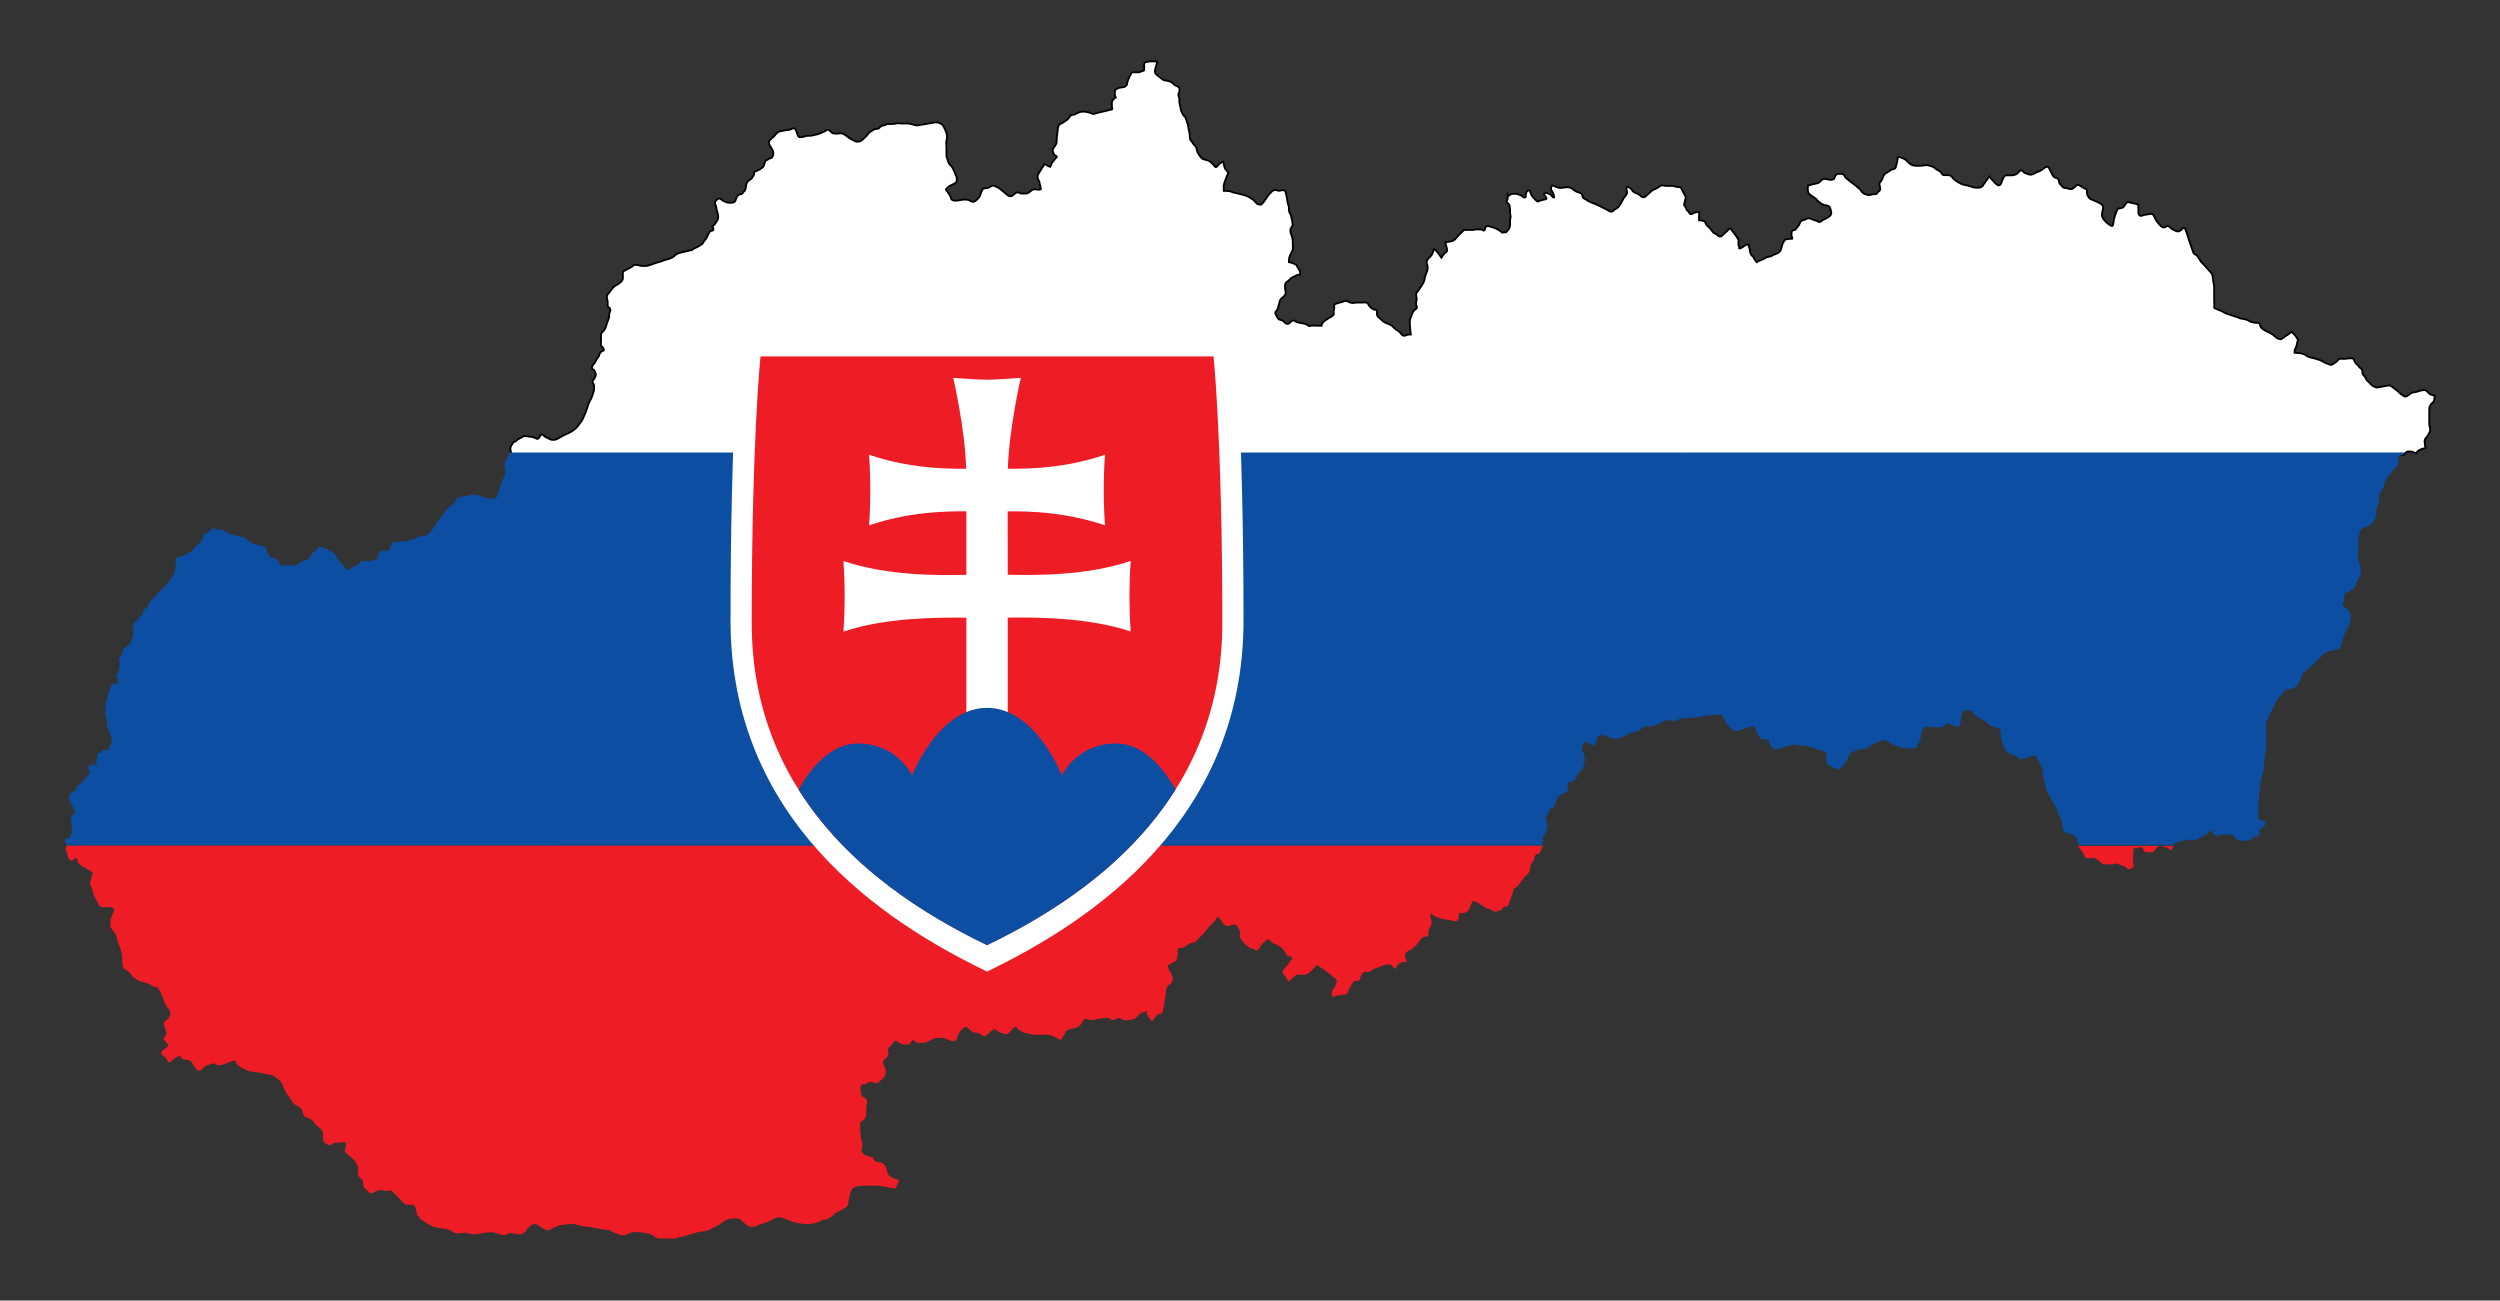
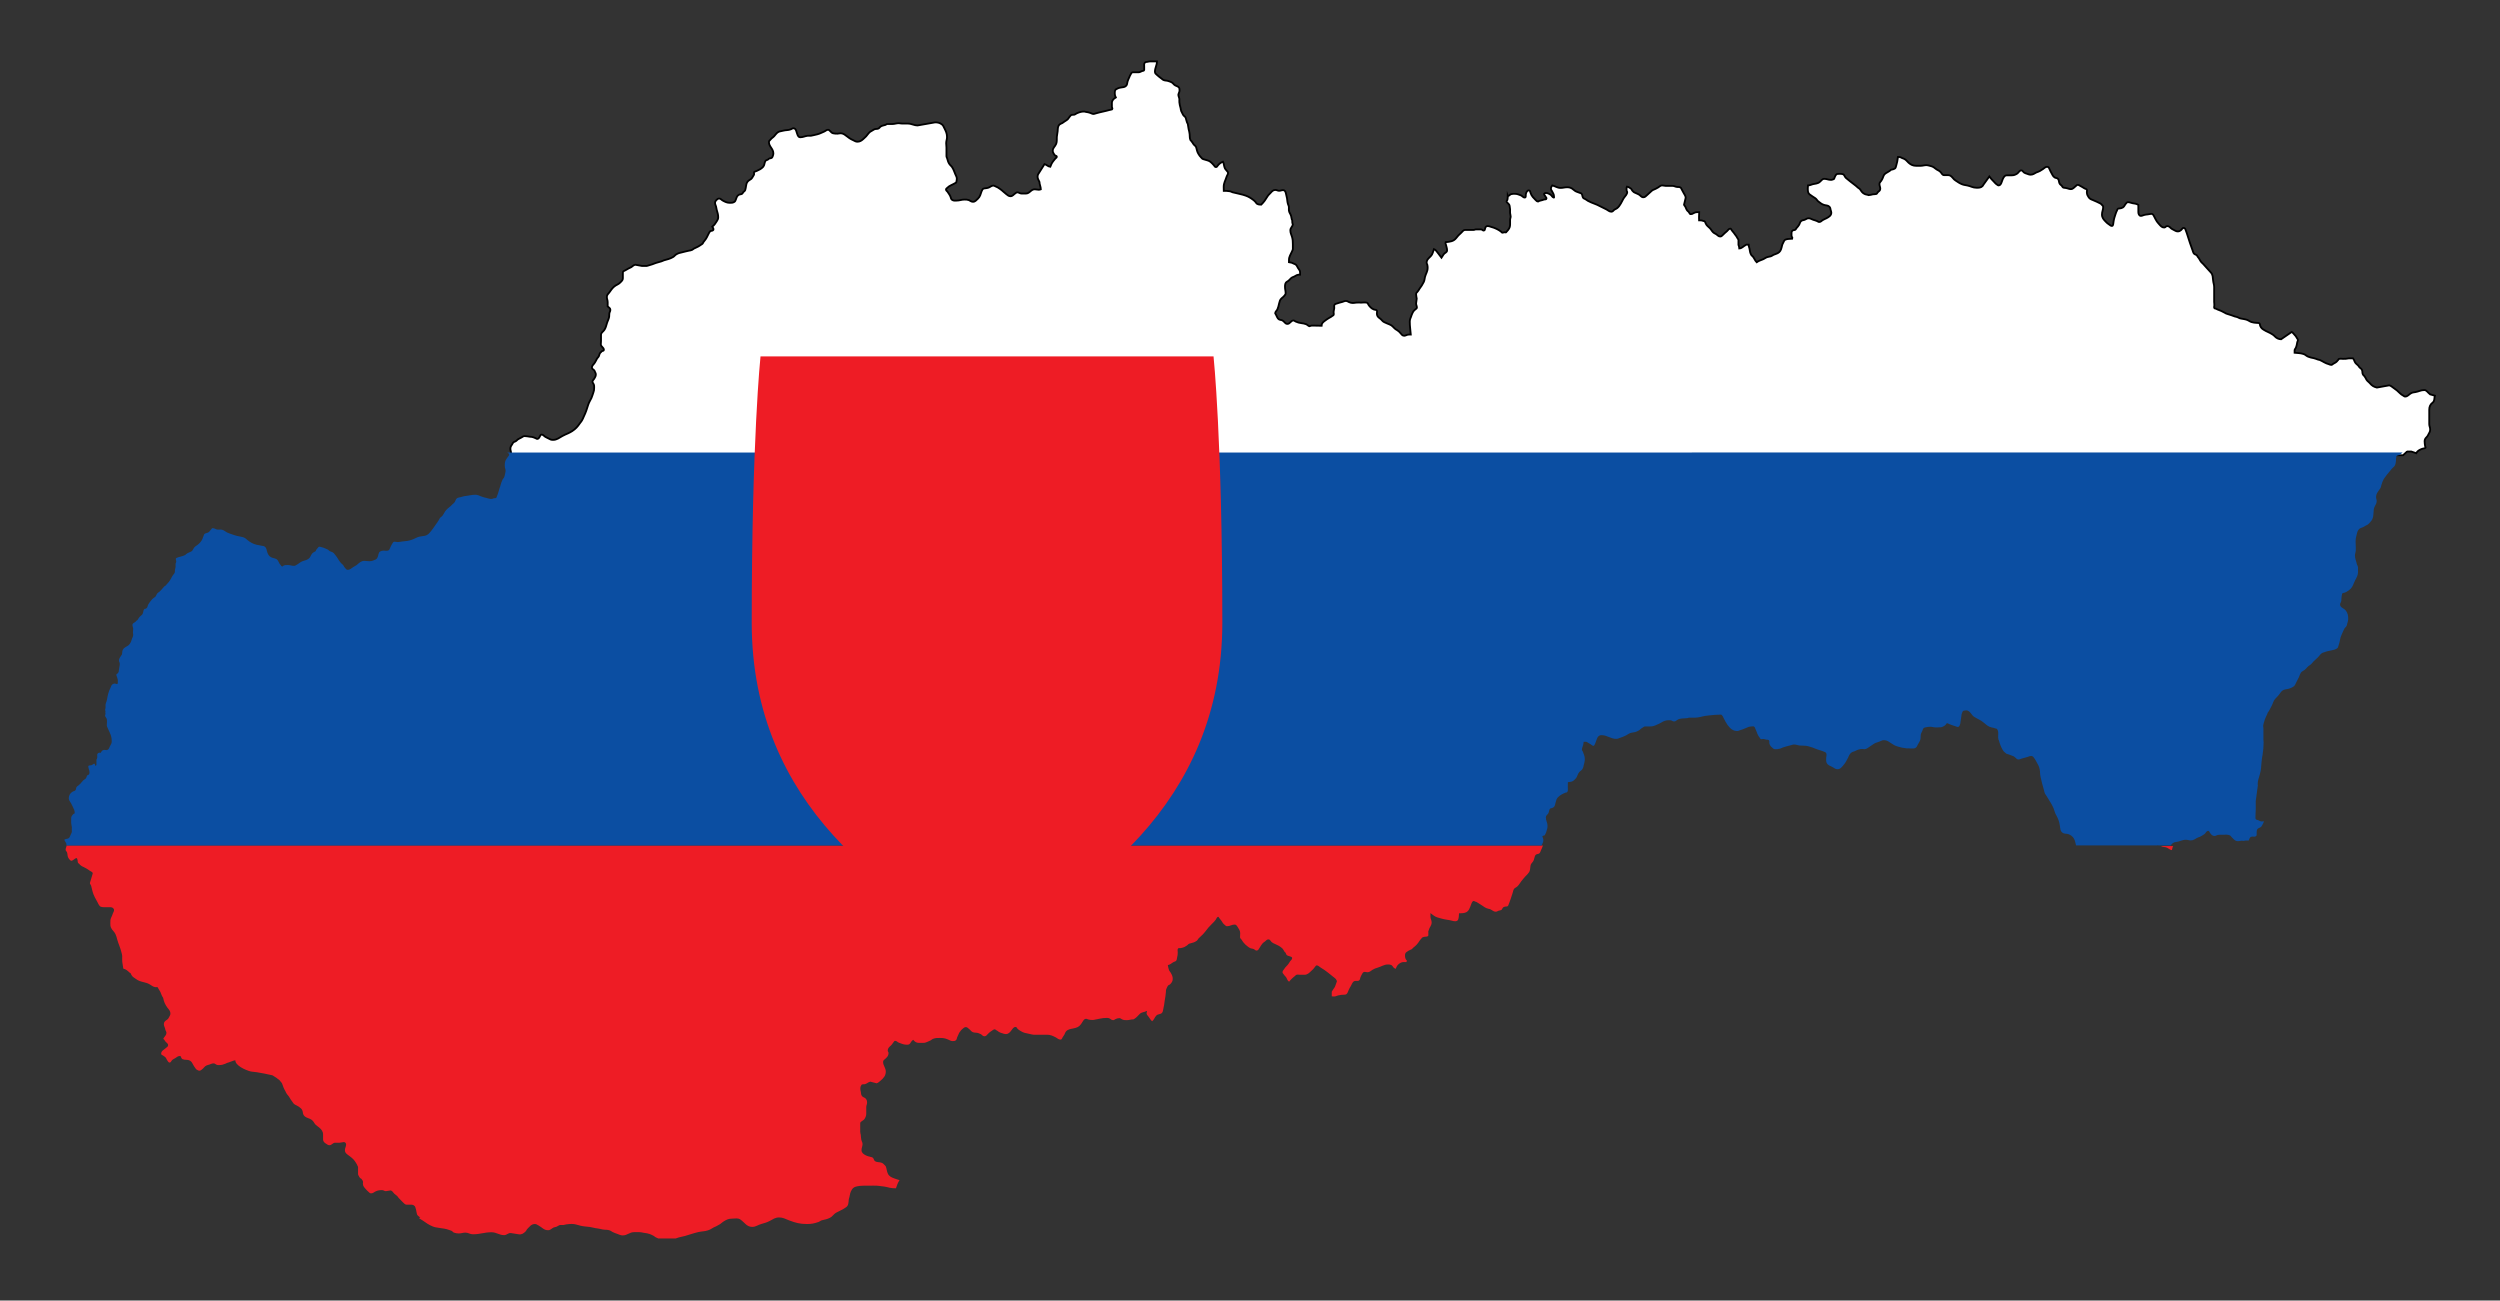
<svg xmlns="http://www.w3.org/2000/svg" version="1.1" id="Layer_1" x="0px" y="0px" viewBox="0 0 2700.8 1405" style="enable-background:new 0 0 2700.8 1405;" xml:space="preserve">
  <rect x="0" y="0" width="2700.8" height="1405" fill="#333333" stroke="none" />
  <style type="text/css">
	.st0{fill:#FFFFFF;stroke:#000000;stroke-width:2;stroke-miterlimit:10;}
	.st1{fill:none;}
	.st2{fill:#EE1C25;}
	.st3{fill:#0B4EA2;}
	.st4{fill:#FFFFFF;}
</style>
  <path class="st0" d="M2619,421.4c-3.9,0-6,1.6-9.7,2.2c-1.7,0.3-2.9,0.3-4.4,1.1c-2.6,1.3-3.7,3.7-6.6,3.7c-1,0-1.4-0.7-2.2-1.1  c-1.4-0.8-2.2-1.3-3.3-2.4c-2.5-2.5-4.1-3.9-7.1-5.9c-1.7-1.1-2.6-2.3-4.6-2.7l-13.3,2.4c-3.3-0.8-5.3-2-7.5-4.6  c-1.3-1.6-2.7-2.2-3.8-4c-0.7-1.3-1.1-2.3-2-3.5c-0.4-0.7-1.1-1-1.5-1.6c-1.3-1.7-0.5-3.4-1.3-5.3c-0.6-1.5-1.8-1.8-2.9-3.1  c-0.6-0.7-0.7-1.2-1.3-1.8c-1.5-1.5-2.9-2.2-3.7-4.2c-0.5-1.4-0.9-2.3-1.8-3.5h-4.4c-1.3,0-1.9,0.5-3.2,0.5c-0.5,0-1,0-1.5,0  c-2.4,0.4-3.9-0.5-6.2,0.2c-0.4,0.1-0.3,0.6-0.6,0.9c-0.7,0.6-1,1.2-1.6,1.8c-1.2,1.2-2.3,1.6-3.7,2.4c-0.9,0.5-1.3,1.3-2.3,1.3  c-1,0-1.6-0.4-2.5-0.7c-4.1-1.1-6.1-2.9-9.9-4.6c-0.6-0.2-1.2-0.3-1.8-0.4c-1.9-0.6-2.9-1.2-4.8-1.6c-2.3-0.4-3.7-0.7-6-1.6  c-2.1-0.8-2.9-2.3-5.1-2.9c-3.6-1.1-5.8-0.9-9.5-1.3v-2.7c0-1.1,0.9-1.6,1.3-2.6c1-2.3,1.1-3.7,1.6-6.2c0.1-0.8,0.7-1.3,0.7-2.2  c0-0.9-0.7-1.4-1.1-2.2c-0.8-1.6-1.5-2.5-2.7-3.7c-1.1-1.1-1.6-2.1-2.9-2.9l-11.5,7.9c-1.5-0.1-2.4-0.2-3.8-0.9  c-2.4-1.1-3.1-2.8-5.3-4.2c-3.7-2.5-6.2-2.9-9.9-5.3c-1.8-1.1-2.7-2.2-3.5-4c-0.5-1-0.1-1.9-0.9-2.7c-0.8-0.7-1.7-0.5-2.9-0.6  c-2.3-0.2-3.6-0.2-5.7-0.9c-1.8-0.6-2.7-1.5-4.4-2.2c-2.6-1-4.3-1-7.1-1.6c-1.5-0.2-2.3-1-3.7-1.5c-1-0.4-1.7-0.4-2.7-0.7  c-3.1-1-4.8-1.9-8-2.7c-1.2-0.2-1.8-0.7-2.9-1.3c-2.9-1.7-4.6-2.3-7.7-3.5c-0.7-0.3-1.1-0.6-1.8-0.9c-0.6-0.3-1.4-0.1-1.8-0.7  c-0.5-0.9,0-1.8,0-2.9c0.1-1.5-0.2-2.3-0.2-3.7v-16c0-2.8-0.8-4.2-1.1-7c-0.5-3.5-0.1-6.2-2.4-8.8c-3.1-3.6-5.1-5.4-8.2-9.1  c-0.8-1-1.7-1.4-2.4-2.4c-1.5-1.9-1.8-3.5-3.5-5.3l-0.6-0.9c-0.2-0.3-0.2-0.7-0.5-0.9c-1.3-1-2.8-1-3.5-2.4c-0.5-1-0.8-1.8-1.1-2.9  c-1.1-3.1-1.8-5-2.9-8.2c-1.1-3.2-1.7-5.1-2.7-8.4c-0.5-1.8-1-2.9-1.6-4.6c-0.5-1.5-0.9-3.1-2.4-3.1c-1.3,0-1.7,1.3-2.7,2.2  c-1.2,1-2.1,1.6-3.7,1.6c-1.9,0-3-1-4.7-1.8c-0.8-0.4-1.3-0.6-2-1.1c-1.7-1.5-2.7-2.9-4.8-2.9c-1.3,0-1.8,1.6-3.1,1.6  c-2.3,0-3.6-1.4-5.1-3.1c-1.1-1.3-1.9-2.1-2.9-3.5c-1.3-1.9-1.8-3.3-2.9-5.3c-0.7-1.4-1.4-2.9-3-2.9c-1.6,0-2.3,0.5-3.9,0.6  c-1.6,0.2-2.6,0.2-4.2,0.7c-1.3,0.4-2,0.9-3.3,0.9c-1.9,0-2.7-2.2-2.7-4.1v-7.8c-2.3-1.3-3.9-1.4-6.4-1.8c-1.9-0.3-2.9-1.1-4.8-1.1  c-1.1,0-1.5,0.8-2.2,1.5c-1.4,1.5-1.6,3.1-3.3,4.2c-1.2,0.7-2.1,0.9-3.5,1.1c-0.6,0.1-1.2-0.1-1.7,0.2c-0.6,0.4-0.8,1.1-1.1,1.8  c-1.5,2.9-1.8,4.9-2.9,8c-0.5,1.6-0.6,2.6-0.9,4.2c-0.2,1.1-0.3,1.8-0.4,2.9c-0.1,0.8-0.5,1.8-1.3,1.8c-1.3,0-2-0.9-3.1-1.6  c-1.5-0.9-2.3-1.7-3.5-2.9c-2.4-2.4-4.2-4.4-4.2-7.9c0-3.1,1.3-4.9,1.3-8.1c0-1-0.7-1.5-1.3-2.2c-0.6-0.7-1-1.2-1.8-1.6  c-1.4-0.8-2.3-1.2-3.7-1.8c-1.8-0.6-2.8-1.4-4.6-2c-2-0.7-3.3-1.4-4.4-3.1c-1.1-1.6-1.6-2.7-1.8-4.7c-0.2-1.4,0.6-2.4-0.2-3.5  c-0.5-0.6-1.1-0.6-1.8-0.9c-1.1-0.5-1.7-1-2.7-1.6c-1.1-0.6-1.7-1-2.9-1.6c-0.8-0.4-1.3-0.9-2.2-0.9c-1,0-1.5,0.8-2.2,1.3  c-1.9,1.4-2.9,3.3-5.3,3.3c-1.6,0-2.5-0.5-4-0.9c-1.4-0.4-2.3-0.4-3.7-0.6c-1.2-0.2-1.5-1.3-2.2-2.2c-0.6-0.7-1.3-0.9-1.8-1.6  c-0.9-1.2-1-2.3-1.3-3.7c-0.2-1.2-0.7-2.1-1.8-2.7c-0.9-0.5-1.8-0.3-2.7-0.9c-1-0.6-1.6-1.4-2.2-2.4c-1.9-3.1-2.5-4.9-4.2-8.4  c-0.6-0.3-1-0.7-1.8-0.7c-1.9,0-2.8,1.4-4.4,2.4c-1.3,0.9-2.2,1.3-3.5,2.2c-1.3,0.8-2.4,0.9-3.7,1.5c-2.3,1.2-3.6,2.4-6.2,2.4  c-1.7,0-2.7-0.6-4.2-1.1c-1.1-0.4-1.8-0.5-2.7-1.1c-1.3-0.8-1.6-2.4-3.1-2.4c-2.3,0-2.8,2.4-4.6,3.5c-2,1.2-3.4,1.8-5.8,1.8h-5.4  c-1.9,0-2.9,1.5-3.8,3.1c-1,1.8-1.1,3.2-2,5.1c-0.6,1.3-1.4,2.7-2.9,2.7c-0.8,0-1.1-0.5-1.8-0.9c-1.6-1-2.2-2-3.5-3.3  c-2-2-3.2-3.3-4.8-5.5c-2.4,3.2-3.5,5.2-6,8.4c-0.6,0.7-0.7,1.3-1.3,2c-1.9,1.9-4,1.8-6.6,1.8c-3.9,0-5.9-1.6-9.7-2.4  c-2.2-0.5-3.6-0.5-5.7-1.3c-3-1.2-4.6-2.4-7.3-4.2c-1.1-0.7-1.7-1.3-2.4-2.2c-1.6-1.8-2.9-3.5-5.3-3.5h-4.5c-2.1,0-2.6-2.1-4-3.5  c-1.7-1.7-3.4-1.9-5.3-3.5c-2.1-1.8-3.5-2.5-6.2-3.1c-1.4-0.3-2.2-0.7-3.6-0.7c-2.5,0-3.9,0.7-6.4,0.7h-4.7c-3.4,0-5.7-1.1-8.2-3.3  c-1.7-1.5-2.4-2.9-4.4-4c-0.9-0.5-1.7-0.7-2.7-1.1c-1.1-0.5-1.7-1.1-2.9-1.1h-1.5c-0.4,3.9-1,6-2,9.7c-0.3,1.2-0.5,2.3-1.6,2.9  c-1.2,0.7-2.1,0.8-3.5,1.1c-0.8,0.1-1.1,0.9-1.8,1.3c-2.9,2-5.8,2.6-6.9,6c-0.6,1.9-1.2,3-2.2,4.6c-0.8,1.3-2,2-2,3.5  c0,2.1,0.9,3.2,0.9,5.3c0,1.8-1.4,2.5-2.7,3.7c-0.6,0.6-0.7,1.5-1.5,1.8c-1.4,0.4-2.3,0.2-3.8,0.4c-1.7,0.4-2.9,0.8-4.6,0.9  c-1.6-0.7-2.9-0.5-4.4-1.3c-2.2-1.1-3.1-2.4-4.4-4.4c-0.7-1.2-1.6-1.6-2.7-2.4c-1.6-1.4-2.5-2.3-4.2-3.5c-3.5-2.7-5.5-4.2-8.8-7  c-1.5-1.3-1.5-3.4-3.3-4c-1.9-0.6-3.3-0.4-5.3-0.4c-1.8,0-2.5,1.5-3.3,3.1c-0.5,1-0.5,1.9-1.3,2.7c-0.2,0.2-0.6,0.1-0.9,0.2  c-0.8,0.5-1.3,0.5-2.2,0.5c-2.8,0-4.3-1.1-7.1-1.1c-2.4,0-3.1,2-5.1,3.5c-1.2,1-2.3,1.2-3.7,1.6c-1.5,0.4-2.4,0.3-3.7,0.7  c-1.9,0.6-3,1.2-5.1,1.3c-0.1,1.2-0.2,1.9-0.2,3c0,2.7-0.1,5,2,6.7c2.3,1.8,3.7,2.5,6.2,4.2c1.6,1.1,1.8,2.5,3.3,3.5  c2.3,1.7,3.5,2.9,6.2,3.7c2.2,0.7,3.9,0.3,5.5,1.8c1.2,1,1.2,2.3,1.5,3.7c0.3,1.1,0.7,1.7,0.7,2.8c0,3.1-2.5,4.6-5.3,6.1  c-1.4,0.7-2.4,1-3.7,1.8c-1.6,0.8-2.2,2.2-4,2.2c-1,0-1.4-0.5-2.2-0.9c-1.7-0.7-2.7-1-4.4-1.5c-1.9-0.6-2.9-1.6-4.8-1.6  c-1.6,0-2.4,0.6-3.7,1.3c-1.7,1-3.3,0.5-4.6,1.8c-1.2,1.1-1.2,2.3-2,3.8c-0.8,1.5-1.8,2.4-2.9,3.7c-0.6,0.8-0.8,1.7-1.8,2  c-1,0.3-1.9,0.1-2.7,0.9c-1,1-0.9,2.2-0.9,3.6c0,1.1,0,1.7,0.2,2.8c0.1,0.4,0.7,0.5,0.7,0.9c0,0.5-0.1,0.8-0.2,1.3  c-2.8,0.3-4.5-0.1-7.1,0.9c-1.7,0.6-1.8,2.3-2.7,3.7c-1,1.7-1.1,2.9-1.6,4.8c-0.7,2.8-1.6,4.8-4.2,6.2c-1.7,0.9-2.9,1-4.6,1.8  c-1.1,0.6-1.7,1.2-2.9,1.6c-1.5,0.4-2.5,0.4-4,0.9c-1.9,0.7-2.8,1.7-4.6,2.4c-2.6,1.1-4.4,1.5-6.6,3.1c-1.9-1.9-2.3-3.8-4-6  c-0.4-0.6-1.1-0.9-1.6-1.5c-1.6-2.4-1.7-4.4-2.2-7.3c-0.3-1.6-0.9-2.5-0.9-4.2h-2.6c-0.4,0-0.5,0.5-0.9,0.6  c-2.5,1.3-3.7,3.3-6.6,3.5c-0.1-1.1-0.2-1.8-0.5-2.9c-0.1-0.3-0.4-0.4-0.4-0.8v-5.4c0-0.7-0.6-1.1-0.9-1.7c-0.8-1.8-1.7-2.8-2.9-4.4  c-1-1.3-1.5-2.3-2.7-3.5c-0.5-0.7-0.7-1.1-1.3-1.8c-0.3-0.4-0.4-0.9-0.9-0.9c-1.8,0-2.4,1.5-3.7,2.7c-1.8,1.5-2.9,2.5-4.6,4.2  c-0.8,0.8-1.5,1.6-2.7,1.6c-1.9,0-2.7-1.4-4.2-2.4c-1.3-0.9-2.4-1.1-3.5-2.2c-1.6-1.6-2-2.9-3.5-4.4c-1.8-1.8-3.3-2.6-4.4-4.9  c-0.5-1-0.5-2-1.6-2.7c-0.3-0.1-0.7,0-1.1-0.2c-1.7-0.7-2.8-0.7-4.6-0.7c-0.1-0.9,0-1.3,0-2.2v-1.7c0-1.9,0.2-3,0.2-4.9h-2.4  c-1.7,0-2.7,0.6-4.2,1.3c-0.5,0.2-0.7,0.7-1.2,0.7h-0.8c-0.4,0-0.7,0.3-0.9,0.2c-1-0.6-1.1-1.6-1.8-2.4c-0.5-0.6-1.1-0.9-1.6-1.5  c-1.2-1.5-1.3-2.8-2.2-4.4c-0.5-0.8-1.1-1.1-1.3-2l1.8-7.5c-0.2-2.2-1.2-3.2-2.2-5.1c-0.7-1.4-1.3-2.3-2-3.7c-0.5-1-0.7-1.9-1.8-2.4  c-1.3-0.7-2.3-0.2-3.7-0.5c-1.7-0.2-2.7-1.1-4.5-1.1h-7.4c-1.5,0-2.3-0.5-3.8-0.5c-1.9,0-2.8,1.2-4.4,2.2c-2,1.2-3.3,1.8-5.5,2.7  c-0.8,0.3-1.1,0.8-1.8,1.3c-1.8,1.6-2.8,2.6-4.6,4.2c-1.4,1.2-2.2,2.4-4.1,2.4c-2.3,0-3-2.1-5-3.1c-1.2-0.7-2.2-0.9-3.5-1.6  c-1.6-0.6-2.5-1.3-3.5-2.6c-0.6-0.7-0.6-1.5-1.3-2c-1.6-1.1-2.5-1.8-4.4-2.2c-0.4,0.8-0.4,1.4-0.4,2.3c0,1,0,1.6,0.2,2.5  c0.1,0.4,0.5,0.5,0.5,0.9c0,2.8-2,4.1-3.5,6.4c-1.5,2.2-1.9,3.8-3.3,6c-1.3,2.1-2.1,3.5-4,5.1c-0.9,0.7-1.7,1-2.7,1.5  c-1.4,0.8-1.9,2.4-3.5,2.4c-2.3,0-3.4-1.4-5.3-2.4c-2.5-1.4-4.1-1.9-6.6-3.3c-5-2.8-8.5-3.3-13.5-6c-1-0.6-1.7-1.2-2.7-1.8  c-1-0.6-2.1-0.7-2.7-1.8c-0.9-1.6-0.4-3.2-1.8-4.4c-0.5-0.4-1.2-0.4-1.8-0.7c-1.8-0.9-3.1-0.9-4.8-2c-1.5-0.9-2.1-1.8-3.5-2.7  c-1.8-1-3.2-1.3-5.3-1.3c-2.7,0-4.2,0.7-7,0.7c-3.5,0-5.6-1.8-8.9-2.7c-0.8,1.2-1.5,2-1.5,3.5c0,1.1,0.6,1.7,1.1,2.6  c1,2.2,2.2,3.4,2.2,5.8c0,0.5,0.3,1.4-0.2,1.3c-1.8-0.5-2.1-2.4-3.7-3.3c-2.2-1.2-4.2-2.5-6.4-1.2c-1.3,0.7,0.7,2.3,1.3,3.6  c0.4,0.7,0.9,1,0.9,1.8c0,1.1-1.4,1-2.4,1.1c-0.7,0.1-1.1,0.4-1.8,0.6c-1.3,0.4-2.2,0.6-3.5,0.9c-0.5,0.1-0.8,0.7-1.3,0.7  c-1.3,0-2-0.9-2.9-1.8c-1.2-1.2-1.8-1.9-2.9-3.1c-1.2-1.5-1.8-2.7-2.4-4.4c-0.4-1.1-0.5-2.7-1.8-2.7c-2,0-2.9,2.1-3.3,4  c-0.3,1.5,0.4,3.7-1.1,3.7c-1.9,0.1-2.7-1.8-4.4-2.4c-2.3-0.8-3.7-1.6-6.2-1.6c-1.7,0-2.8-0.1-4.4,0.4c-1.3,0.5-2.9,2.9-3.4,1.6  c0,1.6-0.1,2.9-0.4,4.4c-0.1,0.7-0.9,1-0.9,1.8c0,0.9,0.7,1.2,1.3,1.8c1,1,1.8,1.7,2,3.1s0.3,2.2,0.5,3.7c0.1,1.5-0.2,2.4,0,4  c0.1,1.5,0.6,2.3,0.6,3.7s-0.6,2.2-0.6,3.7v4.7c0,2.5-0.6,4.2-2.2,6.2c-0.6,0.6-1,1.1-1.6,1.8c-0.3,0.3-0.4,0.8-0.9,0.8  c-0.5,0.1-0.8-0.2-1.3-0.2c-0.9,0-1.3,0.5-2.2,0.5c-0.7,0-1-0.7-1.5-1.1c-0.7-0.6-1.1-0.9-1.8-1.3c-1.7-1.1-2.8-1.6-4.6-2.4  c-1.4-0.6-2.3-0.9-3.8-1.3c-1.8-0.5-2.7-1.1-4.5-1.1c-1.3,0-2.2,1-2.5,2.2c-0.3,1.1-0.4,2.7-1.5,2.7c-1.3,0-1.8-1.3-3.1-1.3h-5.2  c-1.1,0-1.7,0.6-2.8,0.6h-8.9c-2.4,0-3.1,2-4.9,3.5c-2.1,1.8-3.1,2.9-4.8,5.1c-2.9,3.8-6.7,4.1-11.5,4.6c-0.1,0.6-0.2,0.8-0.2,1.4  c0,0.5,0.4,0.7,0.4,1.1c0.5,2.5,1.3,3.9,1.3,6.4c0,2.3-2.6,2.5-3.8,4.4c-0.8,1.3-1.3,2.2-2.2,3.5c-1.6-2.2-2.5-3.4-4.2-5.5  c-1.3-1.7-2-2.9-4-3.8c-1.2,3-1.2,5.4-3.5,7.7c-2.3,2.3-4.4,3.8-4.4,7.1c0,0.8,0.5,1.3,0.7,2c0.3,1.3,0.4,2.1,0.4,3.4  c0,4.1-1.9,6.1-2.9,10c-0.5,2.1-0.4,3.4-1.3,5.3c-1.5,3-2.7,4.8-4.7,7.5c-0.6,1-1,1.7-1.8,2.7c-0.8,1.1-1.8,1.6-1.8,2.9  c0,1.9,0.5,3,0.7,4.9l-0.7,5.3c0.1,1.8,0.9,2.7,0.9,4.4c0,0.9-0.9,1.2-1.5,1.8c-1,0.8-1.7,1.4-2.4,2.4c-0.8,1.3-1.2,2.4-1.8,3.8  c-0.7,2.7-2,4.2-2,7c0,5.6,0.7,8.6,1.1,14.1c-1.4,0-2.2-0.1-3.5,0.2c-1.5,0.4-2.3,1.1-3.7,1.1c-1.9,0-2.8-1.5-4-2.9  c-1.1-1.4-2-2.1-3.5-3.1c-0.6-0.4-1.2-0.7-1.8-1.1c-2.5-2-3.4-4-6.4-5.1c-1-0.3-1.6-0.7-2.7-1.1c-2.4-1.1-4.1-1.5-5.7-3.5  c-1-1.3-2.1-1.8-3.3-2.9c-1.4-1.2-2-2.5-2-4.4c0-1.4,0.6-2.7-0.4-3.5c-0.8-0.6-1.7-0.3-2.7-0.7c-1.5-0.5-2.3-1.2-3.5-2.2  c-1.2-1.1-1.8-1.9-2.7-3.3c-0.4-0.7-0.5-1.6-1.3-1.8c-2.3-0.7-3.9-0.2-6.3-0.2c-2.1,0-3.3-0.2-5.4,0c-1.4,0.1-2.2,0.4-3.6,0.4  c-1.6,0-2.7-0.3-4.1-0.9c-1.3-0.6-2.1-1.3-3.5-1.3c-1.6,0-2.4,0.7-4,1.1c-2.1,0.6-3.5,0.8-5.5,1.6c-1,0.4-2.1,0.4-2.7,1.3  c-0.9,1.3-0.2,2.5-0.4,4c-0.2,1.5-0.6,2.4-0.7,4c0,1.4,0.6,2.4-0.2,3.5c-0.2,0.3-0.6,0.2-0.9,0.5c-1.2,1-2.2,1.5-3.5,2.2  c-2,1.1-3.1,2-4.9,3.3c-2,1.5-3.5,2.8-3.5,5.3l-10.6-0.2l-2.7,0.7c-1.5-0.7-2.1-1.7-3.5-2.2c-1.8-0.7-3-0.8-4.9-1.1  c-2.5-0.4-4-0.7-6.4-1.8c-0.8-0.3-1.3-1.1-2.2-1.1c-2.9,0-3.7,3.7-6.6,3.7c-2.5,0-3.1-2.5-5.3-3.7c-0.8-0.5-1.6-0.5-2.6-0.7  c-2.1-0.4-2.9-2.3-3.8-4.2c-0.2-0.7-0.6-1.1-0.9-1.8c-0.1-0.4-0.6-0.5-0.6-0.9c0-1.9,1.6-2.7,2.4-4.4c1-2.3,1.2-3.7,1.8-6.2  c0.6-2.4,0.9-4.1,2.7-5.7c1.2-1.1,2.1-1.6,3.1-2.9c0.6-0.9,1.3-1.5,1.3-2.7c0-2.6-0.7-4.2-0.7-6.8c0-1.5,0-2.4,0.5-3.7  c0.7-1.8,2.4-2,3.7-3.3c1-1,1.5-1.6,2.4-2.4c1.2-1,2.2-1.2,3.5-1.8c1-0.4,1.6-1.1,2.7-1.5c1.3-0.5,2.2-0.5,3.5-0.5v-2.5  c0-2-1.1-2.9-2.2-4.6c-0.9-1.4-1.2-2.7-2.4-3.7c-0.6-0.5-1.1-0.6-1.8-0.9c-2-1.1-3.3-1.5-5.6-1.8V281c0-3.9,1.8-5.9,3.3-9.4  c0.4-1.1,0.9-1.7,0.9-2.8V264c0-3.1-0.1-5.2-0.9-8.1c-0.8-2.7-1.8-4.2-1.8-7.1c0-2.6,2.1-3.6,2.7-6.2l-0.4-1.3  c-0.4-1-0.2-1.6-0.2-2.7c0-0.7-0.4-1.1-0.6-1.8c-0.4-1.3-0.3-2.2-0.7-3.5c-0.7-2.5-2.2-3.6-2.4-6.2c-0.2-1.5,0.2-2.3,0-3.7  c-0.1-1.1-0.6-1.6-0.9-2.7c-0.8-2.4-0.7-3.9-1.1-6.4c-0.4-2.2-0.7-3.6-1.3-5.8c-0.4-1.5-1.2-3.1-2.9-3.1c-1.7,0-2.7,0.7-4.4,0.7  c-1.5,0-2.4-0.9-4-0.9c-2.4,0-3.7,1.5-5.3,3.3c-1.2,1.4-2.2,2-3.1,3.5c-2.3,3.8-3.7,5.9-6.9,9.1c-1.8,0-2.9-0.1-4.4-0.9  c-0.8-0.4-1-1.1-1.6-1.8c-0.9-1.1-1.7-1.8-2.9-2.7c-3.7-2.8-6.3-4-10.8-5.3c-4.4-1.3-6.9-1.5-11.3-2.7c-1.2-0.4-1.9-1-3.1-1.1  c-2.4-0.4-3.9-0.4-6.3-0.4c0-1.7-0.1-2.6-0.1-4.2c0-4.4,1.8-6.8,3.1-11c0.5-1.6,1.6-2.5,1.6-4.2c0-1-0.8-1.4-1.3-2.2  c-1-1.3-1.9-2-2.4-3.5c-0.9-2.4-0.6-4.1-1.8-6.4c-2.4,1-3.8,2-5.5,4c-0.7,0.8-1,1.8-2,1.8c-1.1,0-1.6-0.9-2.2-1.8  c-0.6-0.8-1.1-1.3-1.8-2c-1.8-1.8-3.1-2.9-5.5-3.5c-1.7-0.4-2.7-0.8-4.4-1.3c-1-0.3-1.3-0.9-2-1.6c-1.5-1.5-2.3-2.6-3.3-4.4  c-1.3-2.3-1.5-4-2.2-6.6c-0.5-1.7-1.9-2.1-2.9-3.5c-0.9-1.3-1.4-2.3-2.4-3.5c-0.3-0.4-0.7-0.5-0.9-0.9c-1-2.3-0.6-3.9-0.9-6.4  c-0.2-2.2-0.6-3.4-1.1-5.5c-0.5-2.1-0.4-3.5-0.9-5.6c-0.2-0.7-0.7-1-0.9-1.8c-0.7-1.8-0.7-2.9-1.3-4.6c-0.5-1.7-2.1-2-2.9-3.5  c-0.8-1.5-1.3-2.4-2-4c-0.5-1.2-0.4-2.1-0.7-3.3c-0.6-2.4-1.1-3.7-1.3-6.2c-0.2-1.4,0.1-2.2,0-3.5c-0.2-1.8-1-2.9-1.1-4.6  c0.3-1.9,1.3-2.9,1.3-4.8c0-1.5-0.1-2.7-1.1-3.5c-1.2-1-2.2-1.1-3.5-1.8c-1.9-1-2.3-2.6-4.2-3.5c-1.3-0.7-2.2-0.8-3.5-1.3  c-1.7-0.6-2.9-0.3-4.6-0.9c-1.1-0.3-1.7-1.1-2.7-1.8c-1.8-1.3-2.9-2.2-4.6-3.7c-1.2-1-2.4-1.9-2.4-3.5c0-4.5,2.2-6.8,2.2-11.3h-7.5  c-1.2,0-1.8,0.4-2.9,0.5c-1.1,0.1-1.9,0.1-2.7,0.9c-1.1,1.2-0.7,2.6-0.7,4.3v3.5c0,1.1-1.4,0.9-2.4,1.3c-1.5,0.6-2.3,1.3-3.8,1.3  h-4.5c-0.7,0-1.2-0.1-1.8,0c-1.2,0.3-1.7,1.3-2.2,2.4c-0.5,1-1,1.6-1.3,2.7c-0.9,2.2-1.7,3.5-2.2,5.8c-0.3,1.2-0.2,2.1-0.9,3.1  c-1.7,2.5-4.5,2-7.5,2.7c-1.1,0.2-1.7,0.6-2.7,1.1c-0.8,0.4-1.4,0.5-1.8,1.3c-0.7,1.2-0.7,2.2-0.7,3.6c0,1.8,0.3,2.9,1.1,4.5  c-2.4,1.4-4.2,3.2-4.2,6v4.1l0.5,1.8c-0.2,0.3,0,0.8-0.2,0.9c-1,0.5-1.8,0.4-2.9,0.7c-2.4,0.6-3.9,1.1-6.4,1.6  c-3.5,0.7-5.4,1.3-8.8,2.2c-0.7,0.2-1.2,0.5-2,0.5c-1.4,0-2.2-0.6-3.5-1.1c-1.8-0.7-3-0.8-4.8-1.1c-0.6,0-1.1-0.4-1.8-0.4  c-2.9,0-4.6,0.5-7.3,1.6c-1.5,0.5-2.1,1.4-3.5,1.8c-1,0.2-1.7,0-2.7,0.2c-0.8,0.1-1.2,0.9-1.8,1.5c-1.5,1.5-1.9,3.2-3.7,4.2  c-1.9,1-2.8,2-4.6,3.1c-1.1,0.6-1.9,0.7-2.9,1.5c-2.2,1.9-2,4.4-2.2,7.3c-0.2,2.4-0.7,3.7-0.9,6.2c-0.2,2.9,0.3,4.8-0.7,7.5  c-1.2,3-3.7,4.2-3.7,7.5c0,1.5,0.6,2.3,1.3,3.5c0.4,0.6,0.7,1.1,1.3,1.6c0.7,0.5,1.8,0.4,1.8,1.3c0,1-1,1.3-1.6,2  c-0.9,1-1.4,1.6-2.2,2.7c-1.7,2.2-2.3,3.6-3.3,6.2c-2.7-0.4-3.6-2.1-6.2-2.9l-7.1,11.3c-0.1,0.8-0.4,1.3-0.4,2.2  c0,2.4,1.1,3.6,2,5.7c0.2,0.6,0.1,1.2,0.2,1.8c0.5,2.4,1.2,3.8,1.3,6.2c-0.8,0.3-1.3,0.5-2.2,0.5c-1.7,0-2.7-0.5-4.4-0.5  c-4.1,0-5.4,4.6-9.5,4.6h-4.7c-1.9,0-2.8-1.3-4.7-1.3c-0.8,0-1.2,0.6-1.8,0.9c-2.1,1.3-3,3.3-5.5,3.3c-1.9,0-2.9-1.1-4.4-2.2  c-2.7-2-3.9-3.6-6.6-5.5c-1.9-1.4-3.3-2.3-5.5-3.1c-0.7-0.2-1.1-0.7-1.8-0.7c-2.3,0-3.2,1.4-5.3,2.2c-0.7,0.3-1.3,0.3-2,0.5  c-1.1,0.2-1.8,0.3-2.9,0.4c-1.5,0.2-2.1,1.7-2.7,3.1c-1.1,3.2-1.5,5.6-4,8c-1.8,1.6-2.9,3.3-5.3,3.3c-1.9,0-2.7-1.1-4.4-1.8  c-1.8-0.6-2.9-0.6-4.7-0.6c-3.4,0-5.2,1.1-8.6,1.1c-1.9,0-3.1,0.3-4.7-0.7c-1.3-0.8-1.3-1.9-1.8-3.3c-0.8-2.2-1.9-3.3-3.1-5.3  c-0.6-1-1.8-1.4-1.8-2.6c0-0.9,0.7-1.2,1.3-1.8c1.4-1.4,2.4-2,4.2-2.9c2.1-1,3.5-1.7,5.5-2.9c0.3-1.5,0.7-2.4,0.7-4  c0-2-0.8-3-1.6-4.9c-1.3-3.1-1.8-5.1-3.7-8c-0.7-1.1-1.6-1.5-2.4-2.6c-1.6-2.2-2-3.8-2.7-6.4c-0.2-1-0.8-1.5-0.8-2.6v-9.2  c0-1.9-0.3-2.9-0.3-4.8c0-2.6,0.9-4,0.9-6.6c0-3.9-1.2-6.3-2.9-9.7c-0.9-1.8-1.3-3.1-2.9-4.2c-2.3-1.6-4.3-2-7.1-2l-18.8,3.3  c-4.2,0-6.5-2-10.7-2h-6c-1.4,0-2.2-0.3-3.6-0.4c-2.8,0-4.5,0.9-7.4,0.9h-5.2c-0.8,0-1.1,0.7-1.8,0.9c-2.3,0.8-4.3,0.7-6,2.4  c-0.5,0.5-0.8,1.1-1.5,1.5c-1.6,0.8-3,0.2-4.6,0.9c-1.1,0.5-1.6,1.1-2.7,1.6c-3,1.3-4,3.5-6.2,6c-1.2,1.3-2.1,1.9-3.3,3.1  c-1.9,1.7-3.6,2.7-6.2,2.7c-1.8,0-2.8-0.9-4.4-1.6c-3.3-1.4-5.1-2.9-8-5.1c-1.9-1.5-3.5-2.4-5.9-2.4c-1.2,0-1.9,0.4-3.1,0.4  c-1.9,0-3,0-4.8-0.4c-1.7-0.4-2.2-1.7-3.5-2.7c-0.6-0.4-1-1.1-1.8-1.1c-1.9,0-2.7,1.3-4.4,2c-2.7,1.1-4.5,2.2-7.3,2.9  c-2.8,0.5-4.2,1.2-7.1,1.6c-1.4,0.1-2.2-0.2-3.5,0c-3.1,0.4-4.8,1.6-8,1.6c-1.4,0-2.1-1.2-2.7-2.4c-1.4-3-1.3-7.3-4.6-7.3  c-1.1,0-1.7,0.8-2.7,1.1c-1.7,0.6-2.7,0.8-4.4,0.9c-2.8,0.2-4.4,0.8-7.1,1.3c-3.1,0.6-4.3,2.6-6.4,5.1c-1.4,1.6-2.8,2.1-4,3.7  c-0.7,1-1.8,1.5-1.8,2.7c0,5.2,4.8,7.2,4.8,12.4c0,1.1-0.3,1.7-0.6,2.7c-0.3,0.7-0.4,1.3-0.9,1.8c-0.8,0.7-1.6,0.6-2.7,0.9  c-0.8,0.2-1,0.9-1.8,1.3c-1,0.6-2.2,0.6-2.7,1.6c-1.2,2.3-0.7,4.3-2.4,6.2c-2.2,2.3-4,3-6.9,4.4c-0.6,0.3-1.1,0.3-1.8,0.7  c-0.3,0.1-0.7,0.1-0.9,0.4c-0.6,0.8,0.1,1.8-0.2,2.9c-0.2,0.7-0.8,1.2-1.1,1.8c-0.6,1-0.9,1.9-1.8,2.7c-1.6,1.3-3.1,1.7-4.2,3.3  c-1,1.5-1.3,2.7-1.5,4.4c-0.3,1.7-0.4,2.8-0.9,4.4c-0.4,1.2-1.5,1.5-2.2,2.4c-0.4,0.6-0.5,1.2-1.1,1.6c-1.2,0.8-2.3,0.5-3.5,1.1  c-2.1,1.1-2.5,2.9-3.3,5.1c-0.4,1.1-0.7,2.1-1.8,2.7c-1.7,1-2.9,0.9-4.8,0.9c-3,0-4.9-1-7.5-2.4c-1.6-0.8-2.2-2.2-4-2.2  c-1.3,0-2.2,0.8-3.1,1.8c-0.8,0.8-1.3,1.7-1.3,2.9c0,1.6,0.7,2.5,1.1,4c0.4,1.3,0.3,2.2,0.7,3.5c0.8,3,1.6,4.8,1.6,8  c0,1.8-0.6,2.9-1.6,4.4c-1.6,2.5-2.5,4-4.8,5.8c0.5,1,1.3,1.6,1.3,2.9c0,0.9-0.9,1.3-1.8,1.6c-0.3,0-0.6-0.1-0.9,0  c-1.1,0.5-1.6,1.3-2.2,2.4c-0.9,1.7-1.3,2.8-2.2,4.4c-1.1,2.2-2.2,3.3-3.7,5.3c-0.5,0.7-0.6,1.5-1.3,2c-1,0.7-1.7,1.1-2.7,1.8  c-2.3,1.6-4,2-6.4,3.3c-0.8,0.4-1,1-1.8,1.3c-1.3,0.6-2.2,0.7-3.5,0.9c-2.9,0.5-4.6,1.2-7.5,1.8c-2.5,0.5-4,0.9-6.2,2.2  c-1.5,0.9-2,2.1-3.5,2.9c-3.5,2-5.9,2.4-9.7,3.5c-1.1,0.3-1.6,0.8-2.7,1.1c-2.3,0.8-3.9,1-6.2,1.8c-3,1.1-4.8,1.9-8,2.7  c-0.7,0.1-1.1,0.5-1.8,0.5h-5.2l-7.1-1.3c-2.1,0.3-2.9,1.7-4.6,2.7c-1,0.6-1.7,0.8-2.7,1.3c-1.3,0.7-2.2,1.2-3.5,2  c-1.2,0.6-2.7,1-2.7,2.4v6.3c0,2-1.3,2.9-2.7,4.4c-2.2,2.3-4.4,2.5-6.8,4.6c-2.3,2-3.3,3.8-5.1,6.2c-1.3,1.7-2.7,2.7-2.7,4.9  c0,2.3,0.9,3.4,0.9,5.7v4.5c1.3,1.3,2.9,1.9,2.9,3.7c0,1.6-0.9,2.4-1.1,4c-0.2,1.3,0,2.2-0.2,3.5c-0.5,2.9-1.6,4.3-2.4,7  c-0.9,2.8-1.1,4.6-2.7,7.1c-1.4,2.2-3.7,2.9-3.7,5.5c0,2.4-0.1,4,0,6.5c-0.1,1.4-0.2,2.2-0.2,3.6c0,2.7,3.3,3.4,3.3,6.1  c0,1-1.1,1-2,1.3c-0.4,0.2-0.5,0.5-0.9,0.9c-0.6,0.6-1.2,1-1.6,1.8c-0.4,1-0.5,1.7-0.9,2.7c-0.5,1.2-1.4,1.6-2,2.7  c-0.9,1.7-1.4,2.8-2.4,4.4c-1.2,2-3.1,2.9-3.1,5.3c0,1.5,1.4,1.8,2.4,2.9c0.5,0.5,0.6,1.1,0.9,1.8c0.4,1,0.9,1.5,0.9,2.7  c0,1.8-0.7,2.9-1.6,4.4c-0.7,1.3-2,2-2,3.5c0,1.1,0.9,1.6,1.3,2.7c0.6,1.3,0.5,2.4,0.5,4c0,2-0.2,3.2-0.9,5.1  c-0.8,2.2-1.1,3.6-2,5.7c-1.3,2.8-2.5,4.3-3.5,7.3c-1.6,4.9-2.4,7.9-4.7,12.6c-0.8,1.8-1.2,3-2.2,4.6c-0.6,1.1-1.3,1.6-2,2.7  c-2.7,3.9-4.5,6-8.4,8.6c-1.6,1-2.7,1.6-4.4,2.4c-2.4,1.1-3.9,1.6-6.2,2.9c-3.8,2.1-5.9,4.2-10.2,4.2c-2,0-3.1-0.5-4.8-1.5  c-1.3-0.8-2.3-1-3.5-1.8c-1.6-1-2.2-2.4-4-2.4c-1,0-1.3,0.9-1.8,1.8c-0.7,1.5-1.5,2.9-3.1,2.9c-0.5,0-0.8-0.5-1.3-0.7  c-1-0.4-1.7-0.7-2.7-1.1c-1.4-0.5-2.3-0.5-3.7-0.6c-2.2-0.2-3.4-0.7-5.6-0.7c-1.5,0-2.3,0.8-3.5,1.5c-1.4,0.9-2.4,1.1-3.8,2  c-1,0.7-1.5,1.6-2.7,2.2c-0.7,0.4-1.3,0.4-2,0.9s-0.9,1.1-1.3,1.8c-1.2,1.9-2.2,3-2.2,5.3c0,1.8,0.7,2.8,0.7,4.6  c0,0.9,0,1.7-0.1,2.4h2044.1c0.4-0.3,0.8-0.7,1.2-1.1c0.9-0.8,1.5-1.5,2.4-2.2c0.3-0.3,0.5-0.7,0.9-0.7h4.4l5.3,1.8  c1.3-2.2,2.8-3.2,5.1-4.2c1.1-0.5,1.8-0.7,2.9-0.9c0.9-0.2,2.2-0.4,2.2-1.3c0-0.4-0.4-0.5-0.5-0.9c-0.3-2.2-0.6-3.4-0.6-5.6  c0-1.8,0.7-3,2-4.3c1-0.9,1.4-1.7,2-2.9c1.1-2,2-3.3,2-5.6c0-2.3-1-3.4-1-5.7v-15.6c0-3.3,1.1-5.7,3.6-7.6c2.4-1.8,1.7-4.6,2.4-7.5  c-2.1-0.6-3-1-5.1-1.5C2622.3,423.6,2621.5,421.4,2619,421.4z" />
-   <path class="st1" d="M717.9,1339.9c4.2,0,6.6-0.8,10.7-1.8c0.3-0.1,0.5-0.1,0.7-0.2h-18.8C712.9,1339.1,714.8,1339.9,717.9,1339.9z" />
  <path class="st2" d="M2336,914.7c1.4,0.4,2.3,0.3,3.7,0.6c2.8,0.7,3.8,2.7,6.6,3.1c0.6-1.6,0.5-2.7,1.3-4.2c0-0.1,0.1-0.1,0.1-0.2  h-13.2C2335.1,914.2,2335.4,914.5,2336,914.7z" />
-   <path class="st2" d="M2245.9,915.3c0.8,2,2.3,2.6,3.5,4.4c0.6,1,1,1.7,1.5,2.7c0.7,1.4,0.7,2.6,1.8,3.7c0.8,0.9,1.8,1.1,3.1,1.1  c1.9,0,3-0.5,4.8-0.5c2.5,0,4.2,0.9,6,2.7c2.7,1.3,3.4,3.7,6.2,4.4c0.8,0.2,1.3-0.2,2.2-0.2c2.1,0,3.1,0.4,5.2,0.4  c2.3,0,3.5-1.1,5.8-1.1c1.3,0,1.9,0.6,3.1,0.9c1.8,0.6,2.9,1,4.6,1.6c1.1,0.3,2,0.4,2.9,1.1c0.6,0.4,0.6,1.3,1.1,1.8  c0.7,0.6,1.3,0.7,2.2,0.7c2.5,0,5.1-1.7,5.1-4.2c0-0.8-0.6-1.3-0.7-2c-0.1-0.7,0-1.2,0-1.9c0-4.3,0.1-6.7,0.4-11  c0.1-1.1-0.3-1.9,0.2-2.9c0.5-0.9,1.7-0.7,2.9-0.9c1.8-0.2,2.8-0.9,4.6-0.9c1.6,0,2.6,1,3.1,2.4c0.2,0.7,0.1,1.6,0.7,2  c1.4,1.2,2.8,1.1,4.6,1.1c2.7,0,4.6,0.3,6.6-1.3c0.6-0.5,0.6-1.3,1.1-2c0.7-0.9,1.3-1.3,2.2-2c0.7-0.6,1.2-1.2,1.9-1.6h-87.4  C2245.5,914.4,2245.7,914.9,2245.9,915.3z" />
  <path class="st2" d="M70.9,918c0,1.1,0.8,1.5,1.3,2.4c0.8,1.5,0.5,2.7,0.9,4.4c0.4,1.5,0.8,2.4,1.8,3.5c0.7,0.8,1.3,1.6,2.4,1.6  c0.8,0,1.1-0.6,1.8-0.9c1.4-0.7,2-1.8,3.5-2c0.7-0.1,0.8,1.1,1.1,1.8c0.4,1.3,0,2.4,0.7,3.5c0.2,0.3,0.6,0.4,0.9,0.7  c1.5,1.8,2.9,2.8,5.1,3.7c2.5,1.2,4,2.1,6.2,3.7c1.6,1.2,4.1,1.7,3.5,3.5c-1,3.3-1.9,6.5-2.9,9.7c-0.4,1.4,1,2.1,1.3,3.5  c1.2,5,1.7,7.9,4,12.4c1.1,2.1,1.8,3.2,2.9,5.3c0.7,1.4,1,2.4,2,3.5c0.3,0.3,0.3,0.7,0.7,0.9c2.2,1,3.8,0.9,6.3,0.9  c1.7,0,3.5,0,5.2,0c1.8,0,3.6,1.3,3.6,3.1c0,1.4-0.9,2.4-1.3,3.7c-0.6,1.8-1,2.7-1.8,4.4c-1,2.2-0.9,3.7-0.9,6.2  c0,1.7,0,2.9,0.6,4.4c1.2,3,3.4,4.1,4.9,7.1c1.1,2.3,1.3,3.7,2,6.2c1.5,5.2,3.1,8,4.4,13.3c0.4,1.8,0.9,2.8,0.9,4.6c0,1.5,0,3,0,4.5  c0,2.4,1,6.3,1.2,8.8c3.1,0.8,4.6,2.3,6.9,4.4c0.2,0.2,0.6,0.2,0.9,0.5c0.5,0.6,0.5,1.1,0.9,1.8c1.2,2.3,3,3.1,5.1,4.6  c5.1,3.8,9.9,2.7,15.2,6c1.9,1.2,3,2.2,5.3,2.7c1,0.2,1.6-0.1,2.7,0c0.8,1.8,2.3,3.6,3.1,5.3c0.8,1.7,0.9,2.8,1.8,4.4  c0.3,0.7,0.8,1.1,1.1,1.8c0.4,1.1,0.4,1.8,0.7,2.9c0.6,2.3,1.3,3.5,2.4,5.5c1.8,3.4,4.8,4.9,4.8,8.8c0,1.2-0.6,2-1.1,3.1  c-0.8,1.5-1.3,2.7-2.7,3.5c-1.8,1.2-3.3,2.4-3.3,4.6c0,1.9,0.8,2.9,1.3,4.6c0.1,0.6,0.2,1.2,0.4,1.8c0.4,1.2,1.1,1.8,1.1,3.1  c0,2.1-1.3,3.1-2.4,4.8c-0.4,0.6-0.9,1-0.9,1.8c0,0.5,0.7,0.3,0.9,0.7c0.4,0.6,0.6,1.2,1.1,1.8c1.2,1.6,3.1,2.2,3.1,4.2  c0,1.6-1.3,2.1-2.4,3.1c-2.3,2-5.1,3.1-5.1,6.2c0,1.2,1.3,1.4,2.2,2c0.7,0.5,1.1,0.8,1.8,1.3c1.5,1,1.6,2.5,2.7,4  c0.8,1,1.2,2.2,2.4,2.2c1.2,0,1.6-1.1,2.2-2c1-1.4,2.3-1.8,3.8-2.7c1.9-1.2,3-2.4,5.3-2.4c1.1,0,1,1.5,1.6,2.4  c0.8,1.2,1.9,1.4,3.3,1.6c2.4,0.3,4.2-0.1,6.2,1.3c1.7,1.2,2.1,2.4,3.1,4.2c1,1.8,1.7,2.8,2.9,4.4c0.7,1,1.6,1.2,2.7,1.8  c0.4,0,0.7,0.2,1.1,0.2c1.2,0,1.8-0.7,2.7-1.3c2.1-1.5,2.7-3.4,5.1-4.4c1.1-0.5,1.8-0.5,2.9-0.9c1.7-0.6,2.8-1.3,4.7-1.3  c1.5,0,2.1,1.1,3.5,1.6c1,0.3,1.7,0.2,2.8,0.2c2.6,0,4.1-0.6,6.5-1.5c0.8-0.3,1.2-0.7,2-0.9c2.2-0.5,6.4-2.6,8.6-2.8  c0,5.8,10.9,10.4,14.8,11.6c3.4,1.1,4.6,0.7,8.2,1.3c1.2,0,16.2,3,17.2,3.4l4.4,2.8c1.6,1.6,2.9,1.7,4,3.5c0.6,1,1.5,1.5,2,2.7  c0.7,1.7,0.9,2.8,1.6,4.4c0.5,1.4,1.1,2.2,1.8,3.5c0.5,1,0.7,1.7,1.3,2.6c1,1.7,2.1,2.4,3.1,4.2c1,1.8,1.7,2.8,2.9,4.4  c1,1.5,1.6,2.6,3.1,3.5c1.6,1,2.9,1.3,4.4,2.4c1.7,1.3,3,2.2,3.7,4.2c0.7,1.7,0.3,3.1,1.3,4.7c2.2,3.4,5.8,2.9,9.1,5.5  c1.9,1.6,2.2,3.3,4,5.1c1.2,1.2,2.3,1.6,3.5,2.7c2.6,2.2,4.4,4.3,4.4,7.7c0,1.8,0,3.6,0,5.4c0,2.2,1.5,3.5,3.3,4.6  c1.2,0.7,2.1,1.6,3.5,1.6c2.7,0,3.6-2.7,6.2-2.7c1.6,0,3.2,0.1,4.8,0c1.5-0.1,2.9-0.5,4.4-0.7c1.4-0.2,2.7,1.1,2.7,2.4  c0,2.5-1.3,3.9-1.3,6.4c0,3.2,2.6,4.5,5.1,6.4c3.1,2.3,4.9,3.9,6.9,7.3c0.7,1.3,1.3,2.1,1.8,3.5c0.1,0.3,0.4,0.5,0.4,0.8  c0,2.6,0,5.2,0,7.9c0,0.7,0.4,1.1,0.7,1.7c0.5,1.1,0.9,1.9,1.8,2.7c0.3,0.2,0.6,0.2,0.9,0.4c1,1.1,1.7,2.1,2,3.5  c0.1,0.6-0.2,1.1-0.2,1.8c0,2.8,1.5,4.1,3.3,6.2c0.8,1,1.5,1.6,2.4,2.4c1.1,0.9,1.7,2,3.1,2c2.2,0,3.1-1.3,5.1-2.2  c2.5-1.1,4.2-1.3,7-1.3c1.7,0,2.4,1.3,4.1,1.1c1.5-0.2,2.9-0.4,4.4-0.7c2.1-0.3,2.9,1.8,4.4,3.3c1.2,1.2,2.3,1.7,3.5,2.9  c0.6,0.6,0.7,1.2,1.3,1.8c1.9,1.9,2.9,3.1,4.8,4.9c1.3,1.1,2.1,2.4,3.8,2.4c1.5,0,2.9,0,4.3,0c1.8,0,3.3,0.2,4.5,1.6  c0.7,0.8,0.8,1.7,1.1,2.7c0.8,2.4,0.7,4,1.5,6.4c0.6,1.7,4.7,3.5,2.9,3.5c-0.1,0-0.3,0-0.4,0c-1.8,0,2.1,1.9,3.5,2.9  c4.1,2.7,6.3,4.6,10.8,6.4c2.6,1.1,4.3,1.1,7.1,1.6c4.4,0.7,7.1,0.8,11.2,2.4c0.7,0.3,1.3,0.4,2,0.7c1.1,0.4,1.5,1.6,2.7,2  c1.9,0.6,3.1,0.9,5.2,0.9c2.8,0,4.4-0.9,7.2-0.9c3.2,0,4.9,1.8,8.1,1.8c7.9,0,12.2-2.2,20.1-2.2c5.4,0,8.2,3.1,13.6,3.1  c3,0,4.5-2.7,7.5-2.2c2.8,0.5,5.5,0.9,8.3,1.3c3.1,0.5,5.2-0.9,7.4-3.1c0.6-0.6,0.8-1.2,1.3-2c0.8-1.2,1.7-1.8,2.7-2.9  c1.7-1.9,3.4-3.1,6-3.1c1.7,0,2.5,0.8,4,1.6c3.9,2.1,5.8,5.1,10.2,5.1c2.7,0,3.6-1.7,6-2.9c1-0.5,1.7-0.4,2.7-0.7  c1.5-0.5,2.1-1.3,3.5-1.8c1.6-0.5,2.7-0.1,4.4-0.2c1.2-0.1,1.9-0.6,3.1-0.7c2.3-0.2,3.5-0.5,5.8-0.5c3.9,0,6.1,1.1,9.9,2  c3.8,0.9,6.1,0.7,9.9,1.3c3.3,0.5,5.1,1.3,8.4,1.6c2.1,0.2,3.3,0.8,5.3,1.1c3.1,0.5,5.1,0,8,1.1c1,0.4,1.7,1.1,2.7,1.6  c2,1,3.4,1.4,5.5,2.2c2.1,0.8,3.4,1.5,5.6,1.5c4.9,0,7.2-3.5,12.1-3.5c2,0,3.9,0,5.9,0c1.8,0,2.9,0.4,4.7,0.7c2.5,0.4,4,0.5,6.4,1.3  c1.5,0.5,2.3,1.1,3.7,1.7c1.3,0.6,1.8,1.5,3.1,2c0.9,0.4,1.7,0.8,2.4,1.1h18.8c1.2-0.3,2-0.7,3.3-1.1c2.6-0.8,4.2-0.8,6.8-1.6  c5.7-1.6,8.7-2.9,14.4-4.2c3.9-0.9,6.3-0.6,10.2-1.8c3.6-1,5.1-3,8.6-4.2c1.2-0.4,1.7-1.1,2.9-1.6c2.5-1.1,3.5-2.6,5.8-4  c3.1-1.9,5.2-2.9,8.8-2.9c3.4,0,6.3-1,9.1,0.9c4.7,3.3,6.9,8,12.8,8c4,0,6-2.1,9.7-3.1c3.4-1,5.6-1.5,8.8-3.1c3.9-2,6.2-4,10.6-4  c4.3,0,6.6,1.6,10.6,3.1c7.2,2.7,11.7,4,19.5,4c4.8,0,7.8-0.6,12.4-2.2c1.4-0.5,2.1-1.4,3.5-1.8c3.3-0.8,5.7-1.1,8.8-2.7  c3.1-1.5,4-4.1,7.1-5.7c4.1-2.2,6.5-3,10.4-5.7c2.7-1.9,2.6-4.8,2.9-8.2c0.1-1,0.5-1.7,0.7-2.7c0.6-3.2,0.9-5.3,2.7-8.2  c2-3.2,5.1-3.5,8.8-4c3.7-0.4,5.8-0.2,9.6-0.2c3.4,0,5.3-0.2,8.7,0c2,0.1,3.1,0.4,5.1,0.6c1.5,0.2,2.3,0.2,3.7,0.5  c1.9,0.3,3,0.7,4.8,1.1c2.6,0.5,4.3,0.6,6.9,0.6c1.2-3.6,1.9-5.8,3.9-8.8c-2.2-0.6-3.4-1.1-5.5-1.8c-3.1-1.1-5.6-2.1-7.1-5.1  c-1.4-2.9-1.1-5.1-2.4-8.2c-0.2-0.4-0.6-0.5-0.9-0.9c-1.1-1.2-1.8-2-3.3-2.7c-2.7-1.1-4.8-0.2-7.3-1.8c-1.3-0.8-1.1-2.4-2.2-3.5  c-0.8-0.8-1.6-0.8-2.7-1.1c-2-0.6-3.4-0.8-5.3-1.8c-2.4-1.2-4.4-2.8-4.4-5.5c0-2.6,1.1-4,1.1-6.6c0-1.8-0.9-2.7-1.3-4.4  c-0.5-2.1-0.3-3.4-0.6-5.5c-0.2-1.2-0.6-2-0.6-3.3v-9.3c0-1.2,1-1.7,1.9-2.3c1.4-0.9,2.3-1.5,3.1-2.9c1.1-1.8,1.5-3.2,1.5-5.3v-6.8  c0-1.9,0.9-3,0.9-4.9c0-1.8-0.3-3.1-1.5-4.4c-1.1-1.2-2.4-1.2-3.5-2.2c-1.6-1.5-1.5-3.2-1.8-5.3c-0.2-1.1-0.5-1.8-0.5-3  c0-1.4,0.1-2.5,0.9-3.6c0.2-0.2,0.2-0.7,0.5-0.9c1.1-0.8,2.4-0.2,3.7-0.6c2.3-0.7,3.3-2.1,5.7-2.7l6.9,1.8c1.8-0.7,2.7-1.6,4.2-2.9  c3.3-2.8,5.6-5.4,5.6-9.7c0-4.3-2.9-6.4-2.9-10.6c0-1.6,1.3-2.3,2.4-3.3c2-1.8,3.5-3.4,3.5-6.2c0-1.1-0.9-1.5-0.9-2.7  c0-2.5,1.7-3.9,3.5-5.5c1.3-1.2,1.8-2.4,2.9-3.7c0.5-0.6,0.8-1.3,1.6-1.3c1.7,0,2.4,1.4,4,2c3.3,1.2,5.3,2.2,8.8,2.2  c1.4,0,2.5-0.2,3.3-1.3c1.2-1.6,1.7-3,3.5-4c1.6,2.1,3.4,3.3,6,3.3h5c1.9,0,3-0.6,4.7-1.3c1.1-0.4,1.8-0.7,2.9-1.3  c1.3-0.8,2.1-1.6,3.5-2c2.5-0.8,4.2-0.7,6.9-0.7c3.3,0,5.3,0.3,8.4,1.6c2,0.8,3.1,1.8,5.3,1.8c1.5,0,2.5-0.1,3.5-1.1  c0.8-0.8,0.8-1.7,1.1-2.7c0.8-2.1,1.6-3.3,2.4-5.3l0.7-0.9c0.9-1.5,1.6-2.2,2.9-3.3c1.2-1,2-1.8,3.5-1.8c1.7,0,2.4,1.2,3.7,2.2  c1.5,1.1,1.9,2.3,3.5,3.1c1.2,0.6,2.2,0.6,3.5,0.7c2.2,0.1,3.4,0.6,5.3,1.5c1.6,0.8,2.2,2.4,4,2.4c1.9,0,2.7-1.3,4-2.7  c1.6-1.6,2.6-2.4,4.4-3.5c0.9-0.5,1.5-1.3,2.7-1.3c0.8,0,1.1,0.5,1.8,0.9c1,0.5,1.7,1.1,2.7,1.8c1.2,0.8,2.3,1.1,3.7,1.5  c1.4,0.5,2.4,0.9,4,0.9c2.9,0,4.5-2.1,6.2-4.4c1.2-1.6,2.2-3.3,4.2-3.3c1.3,0,1.5,1.4,2.4,2.2c1.1,1,1.9,1.5,3.1,2.2  c1.6,1,2.7,1.5,4.4,2c2.3,0.6,3.6,0.9,5.9,1.3c1.4,0.2,2.2,0.7,3.6,0.7h14.3c4,0,6.2,1.1,9.8,2.9c1.9,1,2.9,2.4,5.1,2.4  c1.3,0,1.6-1.3,2.2-2.4c0.7-1.2,1.3-1.9,2-3.1c0.6-1.2,0.7-2.1,1.5-3.1c2.2-2.6,4.8-2.8,8.2-3.5c3.5-0.7,6.1-1.6,8.2-4.6  c0.8-1.1,1.2-1.9,2-3.1c0.9-1.4,1.8-2.7,3.5-2.7c0.9,0,1.4,0.4,2.2,0.7c1.9,0.5,3.1,0.6,5.1,0.6c1.3,0,2-0.4,3.3-0.6  c4.3-0.7,6.8-1.6,11.1-1.6c1.1,0,1.9-0.1,2.9,0.2c1.8,0.6,2.7,2.2,4.6,2.2c1.2,0,1.8-0.9,2.9-1.3c1.3-0.5,2.3-0.9,3.8-0.9  c1.1,0,1.7,0.6,2.6,1.1c1.8,1,3.1,1.1,5.2,1.1c3,0,4.6-0.9,7.6-0.9c3.1-1.8,4.1-3.2,6.6-5.8c2.3-2.3,4.9-1.7,7.7-3.3  c0,0.4,0.2,0.5,0.2,0.9c0,0.5-0.5,0.8-0.5,1.3c0,2.2,1.6,3,2.7,4.8c1.1,1.7,1.9,2.8,3.3,4.2c2.4-1.9,2.5-4,4.6-6.2  c2-2,4.9-1,6.4-3.3c0.8-1.2,0.7-2.3,1.1-3.8c0.9-3.4,1-5.4,1.5-8.8c0.6-3.6,1-5.6,1.3-9.3c0.1-1.6,0-2.6,0.7-4  c0.4-1.1,0.8-1.7,1.3-2.7c0.6-1.1,1.8-1.1,2.7-2c1.7-1.7,2.7-3.3,2.7-5.8c0-2.7-0.9-4.3-2.2-6.6c-0.6-1.1-1.3-1.6-1.8-2.7  c-0.8-2.1-0.8-3.3-1.3-5.5c2.8-0.5,3.8-2,6.2-3.3c1-0.6,1.9-0.5,2.7-1.3c0.9-1,0.8-2.2,1.1-3.5c0.5-2.2,0.8-3.5,0.7-5.8  c-0.1-1.8-0.6-3.5,0.9-4.4c0.5-0.3,1.1,0.1,1.8,0c1-0.1,1.7-0.4,2.7-0.6c1.5-0.4,2.5-0.8,3.7-1.8c0.3-0.2,0.6-0.2,0.9-0.5  c1.1-1,1.8-1.9,3.3-2.2c2.8-0.7,4.6-1.1,7-2.7c1.1-0.7,1.3-1.7,2.2-2.7c2.9-2.9,4.8-4.2,7.3-7.5c2.5-3.4,4.2-5.3,7.3-8.4  c1.6-1.6,2.7-2.5,4-4.4c0.7-1.1,0.9-2.1,2-2.9c0.2-0.1,0.6-0.1,0.9-0.2c1.4,2.4,2.9,3.5,4.2,5.9c0.6,1.2,1.4,1.8,2.4,2.7  c0.9,0.8,1.5,1.6,2.7,1.6c3.3,0,4.9-1.8,8.2-1.8c1.6,0,2.3,1.2,3.1,2.4c1.5,2.5,2.9,4.1,2.9,7c0,1.6-0.2,2.5-0.2,4.1  c0,1.4,1,1.9,1.8,3c0.6,1,1,1.7,1.8,2.7c1.5,1.9,2.7,3,4.6,4.4c1,0.7,1.5,1.3,2.7,1.8c1.2,0.6,2.3,0.5,3.5,0.9  c1.4,0.5,2,1.8,3.5,1.8c1.7,0,2.4-1.6,3.3-3.1c1.1-1.8,1.7-3,3.1-4.6c0.8-1,1.7-1.4,2.7-2.2c1.2-1.1,2.1-2.2,3.7-2.2  c1.9,0,2.3,2,3.7,3.1c1.3,1,2.3,1.4,3.7,2c2.9,1.3,4.6,2.1,7.1,4.2c1.6,1.3,1.9,2.8,3.1,4.4c0.2,0.3,0.7,0.3,0.9,0.7  c0.4,0.5,0.3,1.2,0.7,1.8c1,1.5,2.4,1.7,4.2,2.2c1.1,0.3,2.2,0.7,2.2,1.8c0,1.6-1.3,2.2-2.2,3.5c-1.2,1.8-1.8,3.1-3.3,4.6  c-1.3,1.3-2.2,2.2-3.1,3.7c-0.8,1.3-1.8,2-1.8,3.5c0,0.8,0.5,1.2,0.9,1.8c0.9,1.5,1.9,2.2,2.9,3.5c1.3,1.8,1.3,3.8,3.3,4.9  c1.3-1.8,2.4-2.6,4-4.2c0.8-0.8,1.5-1.3,2.4-2c0.7-0.5,0.9-1.2,1.8-1.3c1.3-0.3,2.2,0,3.6,0h4.3c1.4,0,1.7,0.1,2.9-0.4  c2.7-1.1,3.7-2.7,5.9-4.6c1.5-1.2,2.1-2.4,3.3-3.8c0.5-0.5,0.8-1.3,1.6-1.3c1.9,0,2.8,1.5,4.4,2.4c3.1,1.8,4.8,3.1,7.7,5.3  c2.4,1.7,3.6,3.1,6,4.8c1.9,1.5,3.7,2.7,3.7,5.1c0,0.4-0.4,0.5-0.4,0.9c-0.3,1.2-0.7,1.9-1.1,3.1c-0.4,1.1-0.6,1.8-1.3,2.7  c-0.7,1-1.2,1.6-1.8,2.7c-0.3,0.6-0.9,1-0.9,1.7v4.7c1,0.1,1.5,0.2,2.4,0.2c1.7,0,2.6-0.6,4.2-1.1c2.8-0.7,4.6-0.8,7.5-0.9  c2.5,0,3.3-2.7,4.2-5.1c0.7-1.7,1.5-2.8,2.4-4.4c1.2-2.1,1.6-4.2,3.7-5.1c1.9-0.8,3.8,0.5,5.3-0.9c0.8-0.7,0.8-1.6,1.1-2.7  c0.5-1.4,0.9-2.3,1.6-3.5c0.8-1.5,1.5-2.9,3.1-2.9c1.2,0,1.9,0.4,3.1,0.4c2.4,0,3.5-1.5,5.5-2.7c1.9-1.1,3.1-1.6,5.3-2.2  c4.5-1.3,6.8-3.5,11.5-3.5c1.2,0,2,0.1,3.1,0.5c1.7,0.5,1.9,2.3,3.3,3.3c0.6,0.5,1.1,0.6,1.8,0.9c1.1-3.2,2.5-5.2,5.5-6.6  c2.1-1,3.6-0.7,6-0.7c0.1-0.5,0.4-0.9,0.7-1.3c-1.7-1.7-2.2-3.4-2.2-5.8c0-1.6,0.4-2.8,1.6-3.7c1.3-1.1,2.3-1.4,3.7-2.2  c0.7-0.4,1.3-0.5,2-0.9c0.8-0.6,1.1-1.2,1.8-1.8c1.5-1.2,2.5-1.9,3.7-3.3c2.2-2.4,2.8-4.4,5.1-6.6c0.3-0.3,0.3-0.7,0.7-0.9  c1.2-0.7,2.2-0.8,3.5-0.9c1.4-0.1,3.1-0.2,3.1-1.6v-4.3c0-0.5,0.4-0.7,0.5-1.1c0.7-3.4,3.1-4.9,3.1-8.4c0-2.5-1.3-3.9-1.3-6.4v-3.7  c1.6,1.2,2.5,2,4.2,3.1c2.2,1.4,3.7,1.7,6.2,2.4c4,1.2,6.5,1.5,10.6,2.2c2.2,0.4,3.5,1.1,5.7,1.1c1.5,0,2.9-0.6,3.3-2  c0.8-2.4,0.6-4,0.9-6.6c4.5,0,8.7-0.1,10.8-4.2c1.1-2.2,1.6-3.5,2.4-5.8c0.6-1.6,1.2-3.3,2.9-3.3c0.4,0,0.6,0.4,0.9,0.5  c1.5,0.3,2.3,0.8,3.5,1.6l3.5,2.2c2.9,1.8,4.5,3.5,8,4.2c3.3,0.4,4.5,3.1,7.7,3.1c1.3,0,1.9-0.7,3.1-1.1c0.9-0.3,1.7-0.2,2.7-0.7  c1.1-0.5,1.1-1.8,2-2.7c0.8-0.7,1.8-0.9,2.9-1.1c0.6,0,1.2,0,1.8-0.2c1.1-0.4,1.1-1.6,1.6-2.7c0.4-1.1,0.8-1.8,1.1-2.9  c0.4-1.5,1-2.3,1.3-3.7c0.6-2.4,1.4-3.7,2-6.2c0.4-2,0.9-3.7,2.7-4.6c3.3-1.7,4.2-4.2,6.4-7.1c0.8-1.1,1.4-1.6,2.2-2.7  c2.2-2.9,4.2-4,6.2-7.1c0.8-1.2,0.8-2.3,1.1-3.7c0.3-1.5,0.1-2.3,0.5-3.8c0.5-1.9,1.9-2.6,2.9-4.4c0.6-1.1,0.8-1.9,1.1-3.1  c0.5-1.6,0.6-3.1,2-4c1.3-0.7,2.5-0.4,3.5-1.3c1.1-1,1.1-2.2,1.8-3.5c0.9-1.8,1.4-3.1,2-4.9H72C71.7,915.4,70.9,916.4,70.9,918z" />
-   <path class="st3" d="M549.8,492.1c-1,1.4-1.3,1.7-2.3,3.1c-1.9,2.5-2.2,4.7-2.2,7.9c0,2.3,0.9,3.5,0.9,5.8c0,0.9-0.3,1.4-0.4,2.2  c-0.3,1.7-0.5,2.8-1.1,4.4c-0.4,1.1-1.3,1.6-1.8,2.7c-1,2.3-1.6,3.7-2.2,6.2c-0.2,1.1-0.6,1.7-0.9,2.7c-0.7,2-0.9,3.3-1.6,5.3  c-0.4,1.4-0.7,2.2-1.3,3.5c-0.3,0.6-0.2,1.3-0.7,1.8c-0.7,0.7-1.7,0.4-2.7,0.6c-1,0.3-1.6,0.7-2.7,0.7c-2.2,0-3.5-0.6-5.5-1.1  c-2.1-0.6-3.5-0.7-5.5-1.6c-2.3-0.9-3.7-1.8-6.3-1.8c-4,0-6.3,0.9-10.3,1.3c-2.3,0.2-3.6,0.8-5.7,1.3c-1.5,0.4-2.5,0.4-3.7,1.1  c-1.5,1-1.5,2.5-2.4,4c-0.8,1.2-1.6,1.8-2.7,2.7c-0.7,0.6-1.1,1.2-1.8,1.8c-2.4,2.1-4.1,3.1-6,5.7c-1,1.6-1.5,2.9-2.6,4.4  c-1.1,1.5-2.4,1.8-3.3,3.3c-0.8,1.4-1.2,2.4-2.2,3.7c-3,4-4.3,6.6-7.5,10.4c-1.9,2.3-3.3,3.9-6.2,4.6c-2.2,0.5-3.5,0.4-5.7,0.9  c-3.3,0.7-5,2.2-8.2,3.3c-4,1.5-6.5,1.5-10.8,2c-1.8,0.2-2.8,0.6-4.7,0.6c-1.4,0-2.1-0.4-3.5-0.4c-1.5,0-2.1,1.6-2.9,2.9  c-1,1.9-1.6,3.1-2.4,5.1c-1.4,3.3-5.6,0.8-8.8,2c-1.2,0.4-2.2,0.8-2.7,2c-0.9,2.1-0.7,3.6-1.8,5.5c-0.9,1.6-2.2,2-4,2.7  c-1.6,0.6-2.7,0.9-4.4,0.9c-2.1,0-3.4-0.4-5.5-0.4c-3.6,0-5.4,2-8.2,4.4c-1.4,1.1-2.5,1.4-4,2.4c-2.1,1.3-3.3,2.9-5.8,2.9  c-1.4,0-2-1-2.9-2c-0.8-0.9-1.2-1.6-1.8-2.7c-0.7-1.2-1.8-1.6-2.7-2.7c-2.7-3.1-3.5-5.6-6.2-8.8c-1-1.3-1.6-2.1-3.1-2.9  c-1-0.5-1.8-0.5-2.7-1.1c-1-0.5-1.4-1.4-2.4-1.8c-2.4-0.9-3.6-1.8-6.2-2.4c-1-0.2-1.6-0.6-2.7-0.6c-0.7,0-1,0.6-1.5,1.1  c-1.2,1.1-2,2.3-2.4,3.7c-1.3,0.9-2.4,1.1-3.5,2.2c-1.4,1.4-1.6,2.8-2.7,4.4c-1.2,1.7-2.5,2.4-4.4,3.1c-2.2,0.8-3.7,0.9-5.7,2.2  c-1.4,0.8-2.1,1.6-3.5,2.4c-1.3,0.7-2.2,1.6-3.7,1.6c-2.7,0-4.1-0.9-6.8-0.9c-1.8,0-2.9,0-4.5,0.7c-0.5,0.1-0.7,0.9-1.3,0.9  c-1.1,0-1.3-1.1-2-1.8c-2.2-2.2-2-5.1-4.8-6.4c-1.9-0.9-3.4-0.8-5.3-1.8c-2.2-1.1-3.1-2.7-4-4.9c-1-2.5-0.6-4.7-2.7-6.4  c-1.1-1-2.2-0.8-3.5-1.1c-4.2-0.9-7-1-10.8-3.1c-1.9-1-3-1.7-4.6-3.1c-1.9-1.7-3.2-2.8-5.8-3.3c-4.3-0.9-6.9-1.3-11-2.9  c-2.1-0.7-3.4-1.1-5.3-2c-2.1-1.1-3-2.3-5.3-2.9c-2-0.5-3.3,0.1-5.3-0.2c-1.9-0.4-2.9-1.5-4.8-1.5c-0.2,0-0.4,0-0.7,0.1  c-0.5,0.9-1.3,1.5-1.9,2.3c-0.7,0.9-1.2,1.7-2.2,2.2c-1.8,1-3.7,0.6-4.6,2.4c-0.8,1.6-0.8,2.8-1.6,4.4c-1.3,3-2.8,4.5-5.3,6.6  c-1.3,1.1-2.4,1.4-3.5,2.7c-1.5,1.7-1.6,3.6-3.5,4.6c-1.7,0.8-2.8,1-4.4,2c-1.1,0.6-1.5,1.5-2.7,2c-3.4,1.5-5.5,1.4-8.8,2.9  c-1.5,0.7,0,2.6-0.2,4.2c-0.1,0.7-0.5,1.1-0.7,1.8c-0.2,1.3,0.1,2.2,0,3.5c-0.1,1.4-0.5,2.2-0.7,3.5c-0.1,1.1,0.1,1.7-0.2,2.7  c-0.6,1.6-1.6,2.1-2.4,3.5c-1.9,3.6-3,5.9-5.9,8.8c-0.6,0.6-0.9,1.2-1.6,1.8c-0.7,0.5-1.2,0.7-1.8,1.3c-1.9,2.3-3.1,3.8-5.3,5.8  c-0.2,0.2-0.6,0.2-0.9,0.4c-1.6,1.3-1.8,2.8-2.9,4.4c-0.5,0.7-1.1,0.8-1.8,1.3c-1.3,1-2.1,1.7-3.1,3.1c-1.2,1.7-2.1,2.5-3.1,4.4  c-0.5,1-0.4,1.7-0.9,2.7c-0.4,0.7-0.8,1.2-1.6,1.6c-0.2,0.1-0.6-0.1-0.9,0c-1.8,0.8-1.6,2.9-2.2,4.8c-0.6,2.1-2.4,2.6-3.7,4.2  c-1.2,1.3-1.4,2.6-2.7,3.7c-0.3,0.2-0.6,0.2-0.9,0.4c-0.3,0.2-0.2,0.7-0.5,0.9c-1.4,1.2-3.5,1.6-3.5,3.5c0,1.8,0.8,2.7,0.8,4.4  c0,1.4-0.3,2.2-0.3,3.5c0,1.1,0.3,1.6,0.3,2.7c0,2.1-1.2,3.5-1.7,5.5c-0.4,1.8-1,2.9-2,4.4c-2.1,3.1-5.8,3-7.5,6.4  c-1,1.9-0.4,3.4-1.1,5.3c-0.1,0.4-0.5,0.5-0.7,0.9c-1,2-2.4,3-2.4,5.3c0,1.4,0.9,2.2,0.9,3.5c0,2.5-0.7,3.9-0.9,6.4  c-0.1,1.4-0.1,2.4-0.9,3.5c-0.6,1-2,1.2-2,2.4c0,0.4,0.4,0.5,0.4,0.9c0.5,2.1,1.3,3.2,1.3,5.3c0,1.4,0.2,3.9-1.1,3.5  c-0.6-0.2-1.2-0.3-1.8-0.5c-1-0.2-1.8,0.2-2.7,0.7c-1.4,0.7-1.5,2.1-2.2,3.5c-1.2,2.5-2,4.4-2.6,6.7c-0.2,0.9-0.5,1.9-0.7,3  c-0.4,2-0.5,3.3-1.1,5.3c-0.4,1.3-0.9,2.1-1.1,3.5c-0.1,1.4,0.2,2.2,0,3.5c-0.1,0.9-0.4,1.3-0.4,2.2c0,0.9,0.4,1.3,0.4,2.2  c0,0.4-0.3,0.5-0.3,0.9s0.3,0.5,0.3,0.9c0,1.2-0.9,2-0.3,3.1c0.5,1,1.5,1.9,1.7,3.1c0.4,2.1,0,4.2,0,6.3c0,1.4,0.6,2.2,1.1,3.5  c0.7,1.8,1.2,2.7,2,4.4c1.6,3.5,2.2,5.8,2.2,9.7c0,2.2-1,3.4-2,5.3c-0.7,1.3-0.8,2.6-2,3.5c-1.4,1.1-2.9,0.2-4.6,0.4  c-1.7,0.2-2.5,1.6-3.3,3.1c-0.1,0.3-0.5-0.2-0.8-0.2c-1.2,0-2.1,0.4-2.7,1.3c-0.5,0.8-0.2,1.6-0.2,2.7c0,1,0,1.7-0.4,2.7  c-0.2,0.3-0.4,0.5-0.5,0.9c-0.1,1.7,0.1,3.5,0,5.3c0,0.4-0.2,0.7-0.4,0.9c-0.2,0.2-0.6,0.2-0.9,0.2c-0.7,0.2,0.1-1.9-0.7-2  c-1.5-0.2-2.1,1.3-3.5,1.6c-1.3,0.2-3.3,0-3.3,1.3c0,2.4,1.3,3.7,1.3,6.2c0,1.1-0.1,1.9-0.9,2.7c-0.6,0.5-1.5,0.4-1.8,1.1  c-0.6,1.5-0.8,3-2.2,3.7c-3.1,1.8-3.9,4.5-6.8,6.6c-1.2,0.8-2.2,1.5-2.7,2.9c-0.4,1-0.1,1.9-0.9,2.6c-0.8,0.8-1.7,0.8-2.7,1.3  c-2.8,1.6-4.4,4-4.4,7.3c0,2.3,1.4,3.4,2.4,5.3c0.9,1.7,1.3,2.7,2.2,4.4c1.1,2.2,1.8,3.7,1.8,6.2c0,0.8-1.1,0.8-1.6,1.3  c-1.2,1.3-2.2,2.5-2.2,4.4c0,1.8-0.1,3.6,0,5.3c0.1,1.5,0.6,2.9,0.7,4.4c0.1,1.6,0,3.1,0,4.7c0,1-0.5,1.7-0.9,2.6  c-0.6,1.3-0.9,2.3-1.6,3.5c-0.9,1.8-3,1.5-4.9,2.2c-0.4,0.1-0.8,0.5-0.6,0.9c0.7,1.9,2.2,2.8,2.2,4.9c0,0.3,0,0.6-0.1,0.9h1593.8  c0.1-0.2,0.1-0.4,0.2-0.7c0.7-1.9,1.6-2.9,1.6-4.8c0-1.8-0.6-2.8-1.1-4.4c0.4-0.2,0.5-0.5,0.9-0.7c0.3-0.1,0.6,0.1,0.9,0  c0.9-0.4,1.1-1.1,1.6-2c0.5-1,0.8-1.8,1.1-2.9c0.7-2.2,1.1-3.5,1.1-5.8c0-3.6-1.8-5.4-1.8-9.1c0-2,1.7-2.7,2.7-4.4  c0.9-1.6,0.7-3,1.5-4.6c0.4-0.7,1.1-0.7,1.8-0.9c1.1-0.3,1.9-0.6,2.7-1.3c1.3-1.3,1.2-2.8,1.8-4.7c0.5-1.4,0.6-2.4,1.1-3.7  c0.5-1.2,1.2-1.8,2.2-2.7c1-0.9,1.7-1.5,2.9-2.2c1.7-1,2.8-1.5,4.6-2.2c0.7-0.2,1.6-0.1,2-0.9c0.5-0.8,0.5-1.6,0.5-2.6  c0-3-0.2-4.7,0-7.8c1.9-0.4,3.1-0.1,4.8-0.9c1.6-0.7,2.3-1.7,3.5-2.9c2.2-2.2,1.9-4.7,4-7.1c1.1-1.3,2.4-1.7,3.3-3.1  c1-1.5,1.2-2.8,1.6-4.6c0.6-2.5,1.1-3.9,1.1-6.4c0-3.3-1.2-5.1-2.2-8.2c-0.5-0.7-0.9-1.2-0.9-2c0-1.9,0.8-3,1.3-4.9  c0.4-1.3,0.3-2.2,0.5-3.5h2.8c0.8,0,1.2,0.6,1.8,0.9c1.2,0.6,2,1.1,3.1,1.8c1.1,0.7,1.8,1.6,3.1,1.6c0.5,0,0.7-0.5,0.9-0.9  c0.3-0.6,0.6-1.1,0.9-1.8c0.7-1.7,1-2.7,1.6-4.4c0.7-2.4,2.4-4.4,5-4.4c6.5,0,9.7,4,16.1,4c1.7,0,2.5-0.6,4.1-1.1  c2.5-0.9,4-1.4,6.4-2.6c2.2-1.1,3.3-2.4,5.7-2.9c2.9-0.5,4.7-0.6,7.3-2c2.1-1.1,2.9-2.4,4.9-3.5c1-0.5,1.5-1.3,2.7-1.3h5.4  c3.3,0,5.1-0.8,8-2.2c1.4-0.7,2.4-0.9,3.7-1.8c1.7-1,2.8-1.7,4.6-2.2c2-0.6,3.3-0.5,5.4-0.5c1.8,0,2.5,1.3,4.3,1.3  c1.4,0,2.1-0.8,3.3-1.6c1.7-1.1,3-1.4,5.1-1.6c2.3-0.2,3.5-0.1,5.8-0.4c0.7-0.1,1.2-0.5,2-0.5h6.1c4.6,0,7.2-1.3,11.8-2  c1.2-0.1,2-0.3,3.3-0.4c5.3-0.5,8.2-0.9,13.5-0.9c1.5,1.1,1.8,2.3,2.7,4c1.5,2.9,2.3,4.7,4.2,7.3c2.8,3.7,5.6,6.4,10.3,6.4  c1.3,0,2.1-0.5,3.2-0.9c2.1-0.6,3.4-1.1,5.5-2c2.5-1,4-2,6.8-2c1.1,0,1.9-0.4,2.8,0.2c0.9,0.6,1,1.7,1.5,2.7  c1.5,2.9,1.6,4.8,3.3,7.5c0.3,0.6,0.7,1,1.1,1.5c0.6,0.7,0.7,1.7,1.6,1.8c1,0.1,1.5-0.2,2.4-0.2c1.2,0,1.9,0.6,3.1,0.7  c1.4,0.1,2.9,0,3.3,1.3c0.3,1-0.1,1.8,0.2,2.9c0.5,1.8,1.3,2.9,2.7,4.2c1.2,1.2,2.1,2,3.7,2c2.1,0,3.4-0.1,5.3-0.7  c1.2-0.3,1.9-1,3.1-1.3c3.1-0.9,4.8-1.5,7.9-2.2c1.6-0.4,2.5-0.9,4.1-0.9c2.4,0,3.7,0.9,6.1,1.1c3.4,0.3,5.5-0.1,8.8,0.7  c1.4,0.3,2.3,0.7,3.7,1.1c1.2,0.3,1.9,0.6,3.1,1.1c3.7,1.7,6.2,2,9.9,3.5c1.4,0.6,2.7,0.8,3.1,2.2c0.6,2.1-0.2,3.4-0.2,5.6  c0,1.8-0.1,3,0.6,4.6c1.3,2.6,3.6,3,6.2,4.4c2.1,1.1,3.1,2.4,5.5,2.4c2.9,0,4.3-2,6.2-4.2c2.3-2.7,3.3-4.6,4.9-7.7  c1.3-2.5,1.6-4.5,4-6.2c0.9-0.6,1.6-0.8,2.7-1.1c1.9-0.6,2.9-1.5,4.8-2c1.5-0.4,2.4-0.7,4-0.7c1.1,0,1.8,0.4,2.9,0.2  c2.1-0.3,3.2-1.2,4.8-2.4c1.2-1,2.1-1.3,3.3-2.2c2.6-2,4.4-2.5,7.5-3.5c1.9-0.6,2.9-1.6,5-1.6c3.4,0,5.2,1.6,8.1,3.5  c2.4,1.6,3.9,2.5,6.6,3.3c3.6,1.1,5.8,1.6,9.5,2c0.3,0,0.5,0.1,0.8,0.1c1.3-0.3,2.6,0.2,4.2,0.1c2.1-0.1,3.6,0.3,5.3-0.9  c1.2-0.9,1.5-2.2,2.2-3.5c1.1-2,2.1-3.1,2.7-5.3c0.5-2,0.1-3.3,0.4-5.3c0.4-2.1,1.6-3.2,2.2-5.3c0.1-0.5,0.3-0.9,0.7-1.5  c1-0.9,1.9-1,3-1.2c1.6-0.2,2.5-0.5,4.2-0.5c2.3,0,3.6,0.7,5.8,0.7c2.5,0,3.7,0,6.3-0.2c1.4-0.5,2.3-0.7,3.5-1.6  c0.8-0.5,1.2-1,1.8-1.8c0.3-0.3,0.4-0.9,0.9-0.9c1,0,1.5,0.6,2.4,0.9c2.4,0.8,3.7,1.6,6.2,2.2c1.2,0.2,1.8,0.9,3.1,0.9  c0.9,0,1.4-0.6,1.8-1.3c0.8-1.6,1-2.7,1.1-4.4c0.2-2.4,0.7-3.6,0.9-5.9c0.1-1.6,0.2-2.6,0.9-4c0.3-0.7,0.5-1.4,1.1-1.8  c0.9-0.5,1.8-0.1,2.9-0.2c1.2-0.1,1.9-0.5,3.1-0.5c2.7,0,4.1,1.8,5.8,4c1,1.3,1.6,2.2,3.1,3.1c3.7,2.3,6.2,3,9.7,5.8  c3.2,2.5,4.9,4.6,8.8,5.5c1.6,0.3,2.7,0.6,4.2,1.1c0.8,0.2,1.6,0.2,2,0.9c0.8,1.2,1,2.1,1.1,3.5c0.2,2.9-0.4,4.6,0.2,7.5  c0.1,0.4,0.4,0.6,0.5,0.9c1.1,4.1,2,6.5,4,10.2c0.8,1.5,1.6,2.3,2.9,3.3c0.7,0.5,1.1,1.1,2,1.3c1.5,0.4,2.4,0.7,3.8,1.3  c1.7,0.8,3,0.8,4.4,2c1.4,1.2,2.3,2.7,4.2,2.7c1,0,1.5-0.4,2.4-0.7c2.7-0.9,4.4-1.2,7.1-2c1.6-0.5,2.5-1.1,4.2-1.1s2.4,1.2,3.3,2.4  c1.2,1.6,1.7,2.9,2.7,4.6c1.6,2.7,2.4,4.3,3.1,7.3c0.6,3,0.2,5,0.9,8c0.6,2.8,1.1,4.4,1.7,7.3c0.6,2.5,1.1,3.9,1.8,6.4  c0.6,1.9,0.6,3.3,1.6,5.1c0.6,1.1,1.2,1.6,1.8,2.7c3.4,6,6.3,9.1,8.2,15.7c1,3.6,2.6,5.3,4,8.8c1,2.5,1.3,4.1,1.8,6.9  c0.5,3.1,0.3,5.9,2.9,7.7c2.2,1.6,4.5,0.6,7.1,1.8c3.3,1.5,5,3.5,6.2,6.8c0.7,2,0.8,3.4,1.3,5.1h87.4c0.3-0.1,0.6-0.2,0.9-0.2  c0.3,0,0.6,0.1,0.8,0.2h13.2c1.3-2.2,3.1-3.5,5.8-3.7c4.2-0.5,6.4-2.4,10.6-2.4c2.1,0,3.1,0.7,5.2,0.7c2.8,0,4.3-1.3,6.8-2.7  c1-0.6,1.8-0.7,2.9-1.1c1.9-0.8,2.9-1.7,4.6-2.7c2-1.1,2.3-3.8,4.6-3.8c1.1,0,1.2,1.2,1.8,2c1.3,1.9,2.6,3.5,5,3.5  c1.4,0,2.1-0.8,3.4-1.1c1.9-0.4,3.1-0.2,5.1-0.2c3.5,0,5.9-0.7,8.8,1.1c0.3,0.2,0.4,0.6,0.7,0.9c2.4,2.4,3.9,4.9,7.3,4.9  c1.6,0,2.5-0.4,4.2-0.5c0.6,0,1,0.2,1.7,0.2c1.1,0,1.7-0.4,2.8-0.4h2.8c0.3-0.2,0.4-0.6,0.5-0.9c0.5-1.6,1.2-3.1,2.9-3.3  c1.8-0.2,3.3,0.6,4.7-0.6c0.8-0.8,0.6-1.7,0.6-2.9c0-2.2-0.2-4.1,1.6-5.3c1-0.7,1.8-0.8,2.9-1.5c0.7-0.5,0.9-1.1,1.3-1.8  c0.8-1.4,1.4-2.4,2-4c0-0.1,0.1-0.2,0.1-0.4l-2.5,0.1c-1.5,0-2.2-0.8-3.6-1.3c-1-0.4-2-0.3-2.7-1.1c-0.5-0.6-0.4-1.3-0.4-2.2  c0-3,0.2-4.8,0.3-7.9v-9.4l2.3-17.3c0-0.3-0.2-0.5-0.2-0.8c0-4.4,1.3-6.8,2.4-11.1c1.4-5.1,1.3-8.2,1.8-13.5  c0.2-2.9,0.7-4.6,1.1-7.5c0.8-5.1,1-8.1,1.1-13.3c0-1.1-0.2-1.7-0.2-2.8v-12.1c0-1.5-0.4-2.3-0.2-3.8c0.2-1.6,0.7-2.4,1.1-4  c0.8-3.1,1.8-4.8,3.1-7.7c0.3-0.6,0.4-1.2,0.7-1.8c0.4-0.8,0.9-1,1.3-1.8c1.2-2.1,1.8-3.4,2.9-5.5c1.6-3.1,1.8-5.5,4.2-8  c1.5-1.5,2.4-2.4,3.7-4c1.8-2.1,2.3-4,4.9-5.1c2-0.9,3.4-0.7,5.5-1.3c2.1-0.6,3.4-1.2,5.3-2.4c1.6-1.1,2-2.6,2.9-4.4l2.9-5.7  c1.2-2.4,1.3-4.6,3.5-6.2c1.3-1,2.4-1.3,3.5-2.4c1.8-1.8,2.7-3.1,4.8-4.4c1.8-1.1,2.5-2.5,4-4c2.1-2.2,3.7-3.2,5.7-5.5  c1.5-1.7,2.3-3.2,4.4-4c3.3-1.2,5.4-1.8,8.8-2.4c2.5-0.5,4-0.7,6.2-2c1.3-0.7,1.7-2.1,2-3.5c0.4-1.9,1.1-3,1.3-4.8  c0.5-3,0.9-4.6,2.2-7.3c1.2-2.4,1.6-3.9,2.9-6.2c0.4-0.8,1.1-1.1,1.6-1.8c1-1.3,1.2-2.4,1.5-4c0.5-1.7,0.9-2.7,0.9-4.4  c0-3.6-0.4-6.2-2.6-9.1c-2.2-2.8-6.2-3.1-6.2-6.6c0-1.6,1.1-2.2,1.3-3.7c0.3-2.6,0.1-4.1,0.7-6.6c0.1-0.7,0.1-1.3,0.7-1.8  c0.4-0.4,1.1-0.3,1.8-0.5c2.3-0.7,3.6-1.7,5.5-3.1c2.7-2,3.5-4,4.8-7.1c0.5-1.1,0.8-1.8,1.3-2.9c1.7-3.5,3.3-5.5,3.3-9.3V613  c0-1.6-1-2.3-1.3-3.8c-0.7-3.5-2-5.5-2-9.2c0-1.9,0.7-3,0.9-5c0.1-1.3,0-2.1,0-3.4c0-2.5-0.2-4-0.2-6.5c0-2.9,0.4-4.6,1.1-7.4  c0.6-2.1,0.7-3.5,2-5.3c1.1-1.6,2.5-2.1,4.4-2.7c1.5-0.5,2.3-1.4,3.7-2c1.4-0.5,2.3-1.1,3.3-2.2c2-2.2,3.4-3.5,4.2-6.4  c0.6-2.2,0.4-3.5,0.7-5.8c0.2-1.9,0.1-3.1,0.7-4.8c1-2.9,2.7-4.2,2.7-7.3c0-1.6-0.7-2.4-0.7-4c0-4.2,2.3-6.2,4.6-9.7  c0.7-1.1,0.7-2,1.1-3.3c0.8-2.8,1.3-4.2,2.7-6.9c2.6-3.5,4-5.5,6.9-8.8c0.8-1,1.3-1.8,2.2-2.6c1.7-1.6,3.1-2.6,3.5-4.9  c0.2-1.1,0.4-1.8,0.5-2.9c0.1-1.7-0.1-2.8,0.4-4.4c0.1-0.3-0.1-0.7,0-0.9c0.2-0.3,0.6-0.2,0.9-0.5c1.2-1,1.7,0.6,5.9-3.5  l-2047.7,0.1C550.4,489.8,550.2,491.4,549.8,492.1z" />
+   <path class="st3" d="M549.8,492.1c-1,1.4-1.3,1.7-2.3,3.1c-1.9,2.5-2.2,4.7-2.2,7.9c0,2.3,0.9,3.5,0.9,5.8c0,0.9-0.3,1.4-0.4,2.2  c-0.3,1.7-0.5,2.8-1.1,4.4c-0.4,1.1-1.3,1.6-1.8,2.7c-1,2.3-1.6,3.7-2.2,6.2c-0.2,1.1-0.6,1.7-0.9,2.7c-0.7,2-0.9,3.3-1.6,5.3  c-0.4,1.4-0.7,2.2-1.3,3.5c-0.3,0.6-0.2,1.3-0.7,1.8c-0.7,0.7-1.7,0.4-2.7,0.6c-1,0.3-1.6,0.7-2.7,0.7c-2.2,0-3.5-0.6-5.5-1.1  c-2.1-0.6-3.5-0.7-5.5-1.6c-2.3-0.9-3.7-1.8-6.3-1.8c-4,0-6.3,0.9-10.3,1.3c-2.3,0.2-3.6,0.8-5.7,1.3c-1.5,0.4-2.5,0.4-3.7,1.1  c-1.5,1-1.5,2.5-2.4,4c-0.8,1.2-1.6,1.8-2.7,2.7c-0.7,0.6-1.1,1.2-1.8,1.8c-2.4,2.1-4.1,3.1-6,5.7c-1,1.6-1.5,2.9-2.6,4.4  c-1.1,1.5-2.4,1.8-3.3,3.3c-0.8,1.4-1.2,2.4-2.2,3.7c-3,4-4.3,6.6-7.5,10.4c-1.9,2.3-3.3,3.9-6.2,4.6c-2.2,0.5-3.5,0.4-5.7,0.9  c-3.3,0.7-5,2.2-8.2,3.3c-4,1.5-6.5,1.5-10.8,2c-1.8,0.2-2.8,0.6-4.7,0.6c-1.4,0-2.1-0.4-3.5-0.4c-1.5,0-2.1,1.6-2.9,2.9  c-1,1.9-1.6,3.1-2.4,5.1c-1.4,3.3-5.6,0.8-8.8,2c-1.2,0.4-2.2,0.8-2.7,2c-0.9,2.1-0.7,3.6-1.8,5.5c-0.9,1.6-2.2,2-4,2.7  c-1.6,0.6-2.7,0.9-4.4,0.9c-2.1,0-3.4-0.4-5.5-0.4c-3.6,0-5.4,2-8.2,4.4c-1.4,1.1-2.5,1.4-4,2.4c-2.1,1.3-3.3,2.9-5.8,2.9  c-1.4,0-2-1-2.9-2c-0.8-0.9-1.2-1.6-1.8-2.7c-0.7-1.2-1.8-1.6-2.7-2.7c-2.7-3.1-3.5-5.6-6.2-8.8c-1-1.3-1.6-2.1-3.1-2.9  c-1-0.5-1.8-0.5-2.7-1.1c-1-0.5-1.4-1.4-2.4-1.8c-2.4-0.9-3.6-1.8-6.2-2.4c-1-0.2-1.6-0.6-2.7-0.6c-0.7,0-1,0.6-1.5,1.1  c-1.2,1.1-2,2.3-2.4,3.7c-1.3,0.9-2.4,1.1-3.5,2.2c-1.4,1.4-1.6,2.8-2.7,4.4c-1.2,1.7-2.5,2.4-4.4,3.1c-2.2,0.8-3.7,0.9-5.7,2.2  c-1.4,0.8-2.1,1.6-3.5,2.4c-1.3,0.7-2.2,1.6-3.7,1.6c-2.7,0-4.1-0.9-6.8-0.9c-1.8,0-2.9,0-4.5,0.7c-0.5,0.1-0.7,0.9-1.3,0.9  c-1.1,0-1.3-1.1-2-1.8c-2.2-2.2-2-5.1-4.8-6.4c-1.9-0.9-3.4-0.8-5.3-1.8c-2.2-1.1-3.1-2.7-4-4.9c-1-2.5-0.6-4.7-2.7-6.4  c-1.1-1-2.2-0.8-3.5-1.1c-4.2-0.9-7-1-10.8-3.1c-1.9-1-3-1.7-4.6-3.1c-1.9-1.7-3.2-2.8-5.8-3.3c-4.3-0.9-6.9-1.3-11-2.9  c-2.1-0.7-3.4-1.1-5.3-2c-2.1-1.1-3-2.3-5.3-2.9c-2-0.5-3.3,0.1-5.3-0.2c-1.9-0.4-2.9-1.5-4.8-1.5c-0.2,0-0.4,0-0.7,0.1  c-0.5,0.9-1.3,1.5-1.9,2.3c-0.7,0.9-1.2,1.7-2.2,2.2c-1.8,1-3.7,0.6-4.6,2.4c-0.8,1.6-0.8,2.8-1.6,4.4c-1.3,3-2.8,4.5-5.3,6.6  c-1.3,1.1-2.4,1.4-3.5,2.7c-1.5,1.7-1.6,3.6-3.5,4.6c-1.7,0.8-2.8,1-4.4,2c-1.1,0.6-1.5,1.5-2.7,2c-3.4,1.5-5.5,1.4-8.8,2.9  c-1.5,0.7,0,2.6-0.2,4.2c-0.1,0.7-0.5,1.1-0.7,1.8c-0.2,1.3,0.1,2.2,0,3.5c-0.1,1.4-0.5,2.2-0.7,3.5c-0.1,1.1,0.1,1.7-0.2,2.7  c-0.6,1.6-1.6,2.1-2.4,3.5c-1.9,3.6-3,5.9-5.9,8.8c-0.6,0.6-0.9,1.2-1.6,1.8c-0.7,0.5-1.2,0.7-1.8,1.3c-1.9,2.3-3.1,3.8-5.3,5.8  c-0.2,0.2-0.6,0.2-0.9,0.4c-1.6,1.3-1.8,2.8-2.9,4.4c-0.5,0.7-1.1,0.8-1.8,1.3c-1.3,1-2.1,1.7-3.1,3.1c-1.2,1.7-2.1,2.5-3.1,4.4  c-0.5,1-0.4,1.7-0.9,2.7c-0.4,0.7-0.8,1.2-1.6,1.6c-0.2,0.1-0.6-0.1-0.9,0c-1.8,0.8-1.6,2.9-2.2,4.8c-0.6,2.1-2.4,2.6-3.7,4.2  c-1.2,1.3-1.4,2.6-2.7,3.7c-0.3,0.2-0.6,0.2-0.9,0.4c-0.3,0.2-0.2,0.7-0.5,0.9c-1.4,1.2-3.5,1.6-3.5,3.5c0,1.8,0.8,2.7,0.8,4.4  c0,1.4-0.3,2.2-0.3,3.5c0,1.1,0.3,1.6,0.3,2.7c0,2.1-1.2,3.5-1.7,5.5c-0.4,1.8-1,2.9-2,4.4c-2.1,3.1-5.8,3-7.5,6.4  c-1,1.9-0.4,3.4-1.1,5.3c-0.1,0.4-0.5,0.5-0.7,0.9c-1,2-2.4,3-2.4,5.3c0,1.4,0.9,2.2,0.9,3.5c0,2.5-0.7,3.9-0.9,6.4  c-0.1,1.4-0.1,2.4-0.9,3.5c-0.6,1-2,1.2-2,2.4c0,0.4,0.4,0.5,0.4,0.9c0.5,2.1,1.3,3.2,1.3,5.3c0,1.4,0.2,3.9-1.1,3.5  c-0.6-0.2-1.2-0.3-1.8-0.5c-1-0.2-1.8,0.2-2.7,0.7c-1.4,0.7-1.5,2.1-2.2,3.5c-1.2,2.5-2,4.4-2.6,6.7c-0.2,0.9-0.5,1.9-0.7,3  c-0.4,2-0.5,3.3-1.1,5.3c-0.4,1.3-0.9,2.1-1.1,3.5c-0.1,1.4,0.2,2.2,0,3.5c-0.1,0.9-0.4,1.3-0.4,2.2c0,0.9,0.4,1.3,0.4,2.2  c0,0.4-0.3,0.5-0.3,0.9s0.3,0.5,0.3,0.9c0,1.2-0.9,2-0.3,3.1c0.5,1,1.5,1.9,1.7,3.1c0.4,2.1,0,4.2,0,6.3c0,1.4,0.6,2.2,1.1,3.5  c0.7,1.8,1.2,2.7,2,4.4c1.6,3.5,2.2,5.8,2.2,9.7c0,2.2-1,3.4-2,5.3c-0.7,1.3-0.8,2.6-2,3.5c-1.4,1.1-2.9,0.2-4.6,0.4  c-1.7,0.2-2.5,1.6-3.3,3.1c-0.1,0.3-0.5-0.2-0.8-0.2c-1.2,0-2.1,0.4-2.7,1.3c-0.5,0.8-0.2,1.6-0.2,2.7c0,1,0,1.7-0.4,2.7  c-0.2,0.3-0.4,0.5-0.5,0.9c-0.1,1.7,0.1,3.5,0,5.3c0,0.4-0.2,0.7-0.4,0.9c-0.2,0.2-0.6,0.2-0.9,0.2c-0.7,0.2,0.1-1.9-0.7-2  c-1.5-0.2-2.1,1.3-3.5,1.6c-1.3,0.2-3.3,0-3.3,1.3c0,2.4,1.3,3.7,1.3,6.2c0,1.1-0.1,1.9-0.9,2.7c-0.6,0.5-1.5,0.4-1.8,1.1  c-0.6,1.5-0.8,3-2.2,3.7c-3.1,1.8-3.9,4.5-6.8,6.6c-1.2,0.8-2.2,1.5-2.7,2.9c-0.4,1-0.1,1.9-0.9,2.6c-0.8,0.8-1.7,0.8-2.7,1.3  c-2.8,1.6-4.4,4-4.4,7.3c0,2.3,1.4,3.4,2.4,5.3c0.9,1.7,1.3,2.7,2.2,4.4c1.1,2.2,1.8,3.7,1.8,6.2c0,0.8-1.1,0.8-1.6,1.3  c-1.2,1.3-2.2,2.5-2.2,4.4c0,1.8-0.1,3.6,0,5.3c0.1,1.5,0.6,2.9,0.7,4.4c0.1,1.6,0,3.1,0,4.7c0,1-0.5,1.7-0.9,2.6  c-0.6,1.3-0.9,2.3-1.6,3.5c-0.9,1.8-3,1.5-4.9,2.2c-0.4,0.1-0.8,0.5-0.6,0.9c0.7,1.9,2.2,2.8,2.2,4.9c0,0.3,0,0.6-0.1,0.9h1593.8  c0.1-0.2,0.1-0.4,0.2-0.7c0.7-1.9,1.6-2.9,1.6-4.8c0-1.8-0.6-2.8-1.1-4.4c0.4-0.2,0.5-0.5,0.9-0.7c0.3-0.1,0.6,0.1,0.9,0  c0.9-0.4,1.1-1.1,1.6-2c0.5-1,0.8-1.8,1.1-2.9c0.7-2.2,1.1-3.5,1.1-5.8c0-3.6-1.8-5.4-1.8-9.1c0-2,1.7-2.7,2.7-4.4  c0.9-1.6,0.7-3,1.5-4.6c0.4-0.7,1.1-0.7,1.8-0.9c1.1-0.3,1.9-0.6,2.7-1.3c1.3-1.3,1.2-2.8,1.8-4.7c0.5-1.4,0.6-2.4,1.1-3.7  c0.5-1.2,1.2-1.8,2.2-2.7c1-0.9,1.7-1.5,2.9-2.2c1.7-1,2.8-1.5,4.6-2.2c0.7-0.2,1.6-0.1,2-0.9c0.5-0.8,0.5-1.6,0.5-2.6  c0-3-0.2-4.7,0-7.8c1.9-0.4,3.1-0.1,4.8-0.9c1.6-0.7,2.3-1.7,3.5-2.9c2.2-2.2,1.9-4.7,4-7.1c1.1-1.3,2.4-1.7,3.3-3.1  c1-1.5,1.2-2.8,1.6-4.6c0.6-2.5,1.1-3.9,1.1-6.4c0-3.3-1.2-5.1-2.2-8.2c-0.5-0.7-0.9-1.2-0.9-2c0-1.9,0.8-3,1.3-4.9  c0.4-1.3,0.3-2.2,0.5-3.5h2.8c0.8,0,1.2,0.6,1.8,0.9c1.2,0.6,2,1.1,3.1,1.8c1.1,0.7,1.8,1.6,3.1,1.6c0.5,0,0.7-0.5,0.9-0.9  c0.3-0.6,0.6-1.1,0.9-1.8c0.7-1.7,1-2.7,1.6-4.4c0.7-2.4,2.4-4.4,5-4.4c6.5,0,9.7,4,16.1,4c1.7,0,2.5-0.6,4.1-1.1  c2.5-0.9,4-1.4,6.4-2.6c2.2-1.1,3.3-2.4,5.7-2.9c2.9-0.5,4.7-0.6,7.3-2c2.1-1.1,2.9-2.4,4.9-3.5c1-0.5,1.5-1.3,2.7-1.3h5.4  c3.3,0,5.1-0.8,8-2.2c1.4-0.7,2.4-0.9,3.7-1.8c1.7-1,2.8-1.7,4.6-2.2c2-0.6,3.3-0.5,5.4-0.5c1.8,0,2.5,1.3,4.3,1.3  c1.4,0,2.1-0.8,3.3-1.6c1.7-1.1,3-1.4,5.1-1.6c2.3-0.2,3.5-0.1,5.8-0.4c0.7-0.1,1.2-0.5,2-0.5h6.1c4.6,0,7.2-1.3,11.8-2  c1.2-0.1,2-0.3,3.3-0.4c5.3-0.5,8.2-0.9,13.5-0.9c1.5,1.1,1.8,2.3,2.7,4c1.5,2.9,2.3,4.7,4.2,7.3c2.8,3.7,5.6,6.4,10.3,6.4  c1.3,0,2.1-0.5,3.2-0.9c2.1-0.6,3.4-1.1,5.5-2c2.5-1,4-2,6.8-2c1.1,0,1.9-0.4,2.8,0.2c0.9,0.6,1,1.7,1.5,2.7  c1.5,2.9,1.6,4.8,3.3,7.5c0.3,0.6,0.7,1,1.1,1.5c0.6,0.7,0.7,1.7,1.6,1.8c1,0.1,1.5-0.2,2.4-0.2c1.2,0,1.9,0.6,3.1,0.7  c1.4,0.1,2.9,0,3.3,1.3c0.3,1-0.1,1.8,0.2,2.9c0.5,1.8,1.3,2.9,2.7,4.2c1.2,1.2,2.1,2,3.7,2c2.1,0,3.4-0.1,5.3-0.7  c1.2-0.3,1.9-1,3.1-1.3c3.1-0.9,4.8-1.5,7.9-2.2c1.6-0.4,2.5-0.9,4.1-0.9c2.4,0,3.7,0.9,6.1,1.1c3.4,0.3,5.5-0.1,8.8,0.7  c1.4,0.3,2.3,0.7,3.7,1.1c1.2,0.3,1.9,0.6,3.1,1.1c3.7,1.7,6.2,2,9.9,3.5c1.4,0.6,2.7,0.8,3.1,2.2c0.6,2.1-0.2,3.4-0.2,5.6  c0,1.8-0.1,3,0.6,4.6c1.3,2.6,3.6,3,6.2,4.4c2.1,1.1,3.1,2.4,5.5,2.4c2.9,0,4.3-2,6.2-4.2c2.3-2.7,3.3-4.6,4.9-7.7  c1.3-2.5,1.6-4.5,4-6.2c0.9-0.6,1.6-0.8,2.7-1.1c1.9-0.6,2.9-1.5,4.8-2c1.5-0.4,2.4-0.7,4-0.7c1.1,0,1.8,0.4,2.9,0.2  c2.1-0.3,3.2-1.2,4.8-2.4c1.2-1,2.1-1.3,3.3-2.2c2.6-2,4.4-2.5,7.5-3.5c1.9-0.6,2.9-1.6,5-1.6c3.4,0,5.2,1.6,8.1,3.5  c2.4,1.6,3.9,2.5,6.6,3.3c3.6,1.1,5.8,1.6,9.5,2c0.3,0,0.5,0.1,0.8,0.1c1.3-0.3,2.6,0.2,4.2,0.1c2.1-0.1,3.6,0.3,5.3-0.9  c1.2-0.9,1.5-2.2,2.2-3.5c1.1-2,2.1-3.1,2.7-5.3c0.5-2,0.1-3.3,0.4-5.3c0.4-2.1,1.6-3.2,2.2-5.3c0.1-0.5,0.3-0.9,0.7-1.5  c1-0.9,1.9-1,3-1.2c1.6-0.2,2.5-0.5,4.2-0.5c2.3,0,3.6,0.7,5.8,0.7c2.5,0,3.7,0,6.3-0.2c1.4-0.5,2.3-0.7,3.5-1.6  c0.8-0.5,1.2-1,1.8-1.8c0.3-0.3,0.4-0.9,0.9-0.9c1,0,1.5,0.6,2.4,0.9c2.4,0.8,3.7,1.6,6.2,2.2c1.2,0.2,1.8,0.9,3.1,0.9  c0.9,0,1.4-0.6,1.8-1.3c0.8-1.6,1-2.7,1.1-4.4c0.2-2.4,0.7-3.6,0.9-5.9c0.1-1.6,0.2-2.6,0.9-4c0.3-0.7,0.5-1.4,1.1-1.8  c1.2-0.1,1.9-0.5,3.1-0.5c2.7,0,4.1,1.8,5.8,4c1,1.3,1.6,2.2,3.1,3.1c3.7,2.3,6.2,3,9.7,5.8  c3.2,2.5,4.9,4.6,8.8,5.5c1.6,0.3,2.7,0.6,4.2,1.1c0.8,0.2,1.6,0.2,2,0.9c0.8,1.2,1,2.1,1.1,3.5c0.2,2.9-0.4,4.6,0.2,7.5  c0.1,0.4,0.4,0.6,0.5,0.9c1.1,4.1,2,6.5,4,10.2c0.8,1.5,1.6,2.3,2.9,3.3c0.7,0.5,1.1,1.1,2,1.3c1.5,0.4,2.4,0.7,3.8,1.3  c1.7,0.8,3,0.8,4.4,2c1.4,1.2,2.3,2.7,4.2,2.7c1,0,1.5-0.4,2.4-0.7c2.7-0.9,4.4-1.2,7.1-2c1.6-0.5,2.5-1.1,4.2-1.1s2.4,1.2,3.3,2.4  c1.2,1.6,1.7,2.9,2.7,4.6c1.6,2.7,2.4,4.3,3.1,7.3c0.6,3,0.2,5,0.9,8c0.6,2.8,1.1,4.4,1.7,7.3c0.6,2.5,1.1,3.9,1.8,6.4  c0.6,1.9,0.6,3.3,1.6,5.1c0.6,1.1,1.2,1.6,1.8,2.7c3.4,6,6.3,9.1,8.2,15.7c1,3.6,2.6,5.3,4,8.8c1,2.5,1.3,4.1,1.8,6.9  c0.5,3.1,0.3,5.9,2.9,7.7c2.2,1.6,4.5,0.6,7.1,1.8c3.3,1.5,5,3.5,6.2,6.8c0.7,2,0.8,3.4,1.3,5.1h87.4c0.3-0.1,0.6-0.2,0.9-0.2  c0.3,0,0.6,0.1,0.8,0.2h13.2c1.3-2.2,3.1-3.5,5.8-3.7c4.2-0.5,6.4-2.4,10.6-2.4c2.1,0,3.1,0.7,5.2,0.7c2.8,0,4.3-1.3,6.8-2.7  c1-0.6,1.8-0.7,2.9-1.1c1.9-0.8,2.9-1.7,4.6-2.7c2-1.1,2.3-3.8,4.6-3.8c1.1,0,1.2,1.2,1.8,2c1.3,1.9,2.6,3.5,5,3.5  c1.4,0,2.1-0.8,3.4-1.1c1.9-0.4,3.1-0.2,5.1-0.2c3.5,0,5.9-0.7,8.8,1.1c0.3,0.2,0.4,0.6,0.7,0.9c2.4,2.4,3.9,4.9,7.3,4.9  c1.6,0,2.5-0.4,4.2-0.5c0.6,0,1,0.2,1.7,0.2c1.1,0,1.7-0.4,2.8-0.4h2.8c0.3-0.2,0.4-0.6,0.5-0.9c0.5-1.6,1.2-3.1,2.9-3.3  c1.8-0.2,3.3,0.6,4.7-0.6c0.8-0.8,0.6-1.7,0.6-2.9c0-2.2-0.2-4.1,1.6-5.3c1-0.7,1.8-0.8,2.9-1.5c0.7-0.5,0.9-1.1,1.3-1.8  c0.8-1.4,1.4-2.4,2-4c0-0.1,0.1-0.2,0.1-0.4l-2.5,0.1c-1.5,0-2.2-0.8-3.6-1.3c-1-0.4-2-0.3-2.7-1.1c-0.5-0.6-0.4-1.3-0.4-2.2  c0-3,0.2-4.8,0.3-7.9v-9.4l2.3-17.3c0-0.3-0.2-0.5-0.2-0.8c0-4.4,1.3-6.8,2.4-11.1c1.4-5.1,1.3-8.2,1.8-13.5  c0.2-2.9,0.7-4.6,1.1-7.5c0.8-5.1,1-8.1,1.1-13.3c0-1.1-0.2-1.7-0.2-2.8v-12.1c0-1.5-0.4-2.3-0.2-3.8c0.2-1.6,0.7-2.4,1.1-4  c0.8-3.1,1.8-4.8,3.1-7.7c0.3-0.6,0.4-1.2,0.7-1.8c0.4-0.8,0.9-1,1.3-1.8c1.2-2.1,1.8-3.4,2.9-5.5c1.6-3.1,1.8-5.5,4.2-8  c1.5-1.5,2.4-2.4,3.7-4c1.8-2.1,2.3-4,4.9-5.1c2-0.9,3.4-0.7,5.5-1.3c2.1-0.6,3.4-1.2,5.3-2.4c1.6-1.1,2-2.6,2.9-4.4l2.9-5.7  c1.2-2.4,1.3-4.6,3.5-6.2c1.3-1,2.4-1.3,3.5-2.4c1.8-1.8,2.7-3.1,4.8-4.4c1.8-1.1,2.5-2.5,4-4c2.1-2.2,3.7-3.2,5.7-5.5  c1.5-1.7,2.3-3.2,4.4-4c3.3-1.2,5.4-1.8,8.8-2.4c2.5-0.5,4-0.7,6.2-2c1.3-0.7,1.7-2.1,2-3.5c0.4-1.9,1.1-3,1.3-4.8  c0.5-3,0.9-4.6,2.2-7.3c1.2-2.4,1.6-3.9,2.9-6.2c0.4-0.8,1.1-1.1,1.6-1.8c1-1.3,1.2-2.4,1.5-4c0.5-1.7,0.9-2.7,0.9-4.4  c0-3.6-0.4-6.2-2.6-9.1c-2.2-2.8-6.2-3.1-6.2-6.6c0-1.6,1.1-2.2,1.3-3.7c0.3-2.6,0.1-4.1,0.7-6.6c0.1-0.7,0.1-1.3,0.7-1.8  c0.4-0.4,1.1-0.3,1.8-0.5c2.3-0.7,3.6-1.7,5.5-3.1c2.7-2,3.5-4,4.8-7.1c0.5-1.1,0.8-1.8,1.3-2.9c1.7-3.5,3.3-5.5,3.3-9.3V613  c0-1.6-1-2.3-1.3-3.8c-0.7-3.5-2-5.5-2-9.2c0-1.9,0.7-3,0.9-5c0.1-1.3,0-2.1,0-3.4c0-2.5-0.2-4-0.2-6.5c0-2.9,0.4-4.6,1.1-7.4  c0.6-2.1,0.7-3.5,2-5.3c1.1-1.6,2.5-2.1,4.4-2.7c1.5-0.5,2.3-1.4,3.7-2c1.4-0.5,2.3-1.1,3.3-2.2c2-2.2,3.4-3.5,4.2-6.4  c0.6-2.2,0.4-3.5,0.7-5.8c0.2-1.9,0.1-3.1,0.7-4.8c1-2.9,2.7-4.2,2.7-7.3c0-1.6-0.7-2.4-0.7-4c0-4.2,2.3-6.2,4.6-9.7  c0.7-1.1,0.7-2,1.1-3.3c0.8-2.8,1.3-4.2,2.7-6.9c2.6-3.5,4-5.5,6.9-8.8c0.8-1,1.3-1.8,2.2-2.6c1.7-1.6,3.1-2.6,3.5-4.9  c0.2-1.1,0.4-1.8,0.5-2.9c0.1-1.7-0.1-2.8,0.4-4.4c0.1-0.3-0.1-0.7,0-0.9c0.2-0.3,0.6-0.2,0.9-0.5c1.2-1,1.7,0.6,5.9-3.5  l-2047.7,0.1C550.4,489.8,550.2,491.4,549.8,492.1z" />
  <g>
-     <path class="st4" d="M1066.3,1049.6c-114-54.9-277.1-163.9-277.1-379.5c0-215.6,10.3-313.7,10.3-313.7h266.8h266.8   c0,0,10.3,98.1,10.3,313.7C1343.4,885.7,1180.3,994.7,1066.3,1049.6z" />
    <path class="st2" d="M1066.3,1021c-104.6-50.4-254.2-150.4-254.2-348.2c0-197.8,9.5-287.8,9.5-287.8h244.7H1311   c0,0,9.5,90,9.5,287.8C1320.5,870.6,1170.9,970.6,1066.3,1021L1066.3,1021z" />
-     <path class="st4" d="M1088.7,620.9c28.3,0.5,83.6,1.6,132.8-14.9c0,0-1.3,17.6-1.3,38.1c0,20.5,1.3,38.1,1.3,38.1   c-45.1-15.1-100.9-15.4-132.8-15v109.3h-44.7V667.3c-31.9-0.4-87.6-0.1-132.8,15c0,0,1.3-17.6,1.3-38.1c0-20.5-1.3-38.1-1.3-38.1   c49.2,16.5,104.5,15.4,132.8,14.9v-68.6c-25.8-0.2-63,1-105.1,15.1c0,0,1.3-17.6,1.3-38.1c0-20.5-1.3-38.1-1.3-38.1   c42,14.1,79.1,15.3,104.9,15.1c-1.3-43.5-14-98.2-14-98.2s26.1,2,36.5,2c10.4,0,36.5-2,36.5-2s-12.7,54.8-14,98.2   c25.8,0.2,63-1,104.9-15.1c0,0-1.3,17.6-1.3,38.1c0,20.5,1.3,38.1,1.3,38.1c-42.1-14.1-79.3-15.3-105.1-15.1L1088.7,620.9   L1088.7,620.9z" />
-     <path class="st3" d="M1066.3,764.7c-52.7,0-80.9,73.1-80.9,73.1s-15.7-34.6-58.6-34.6c-29.1,0-50.5,25.9-64.1,49.8   c52.9,84.2,137.3,136.1,203.6,168.1c66.3-32,150.8-83.9,203.7-168.1c-13.6-24-35-49.8-64.1-49.8c-43,0-58.7,34.6-58.7,34.6   S1119,764.7,1066.3,764.7L1066.3,764.7z" />
  </g>
</svg>